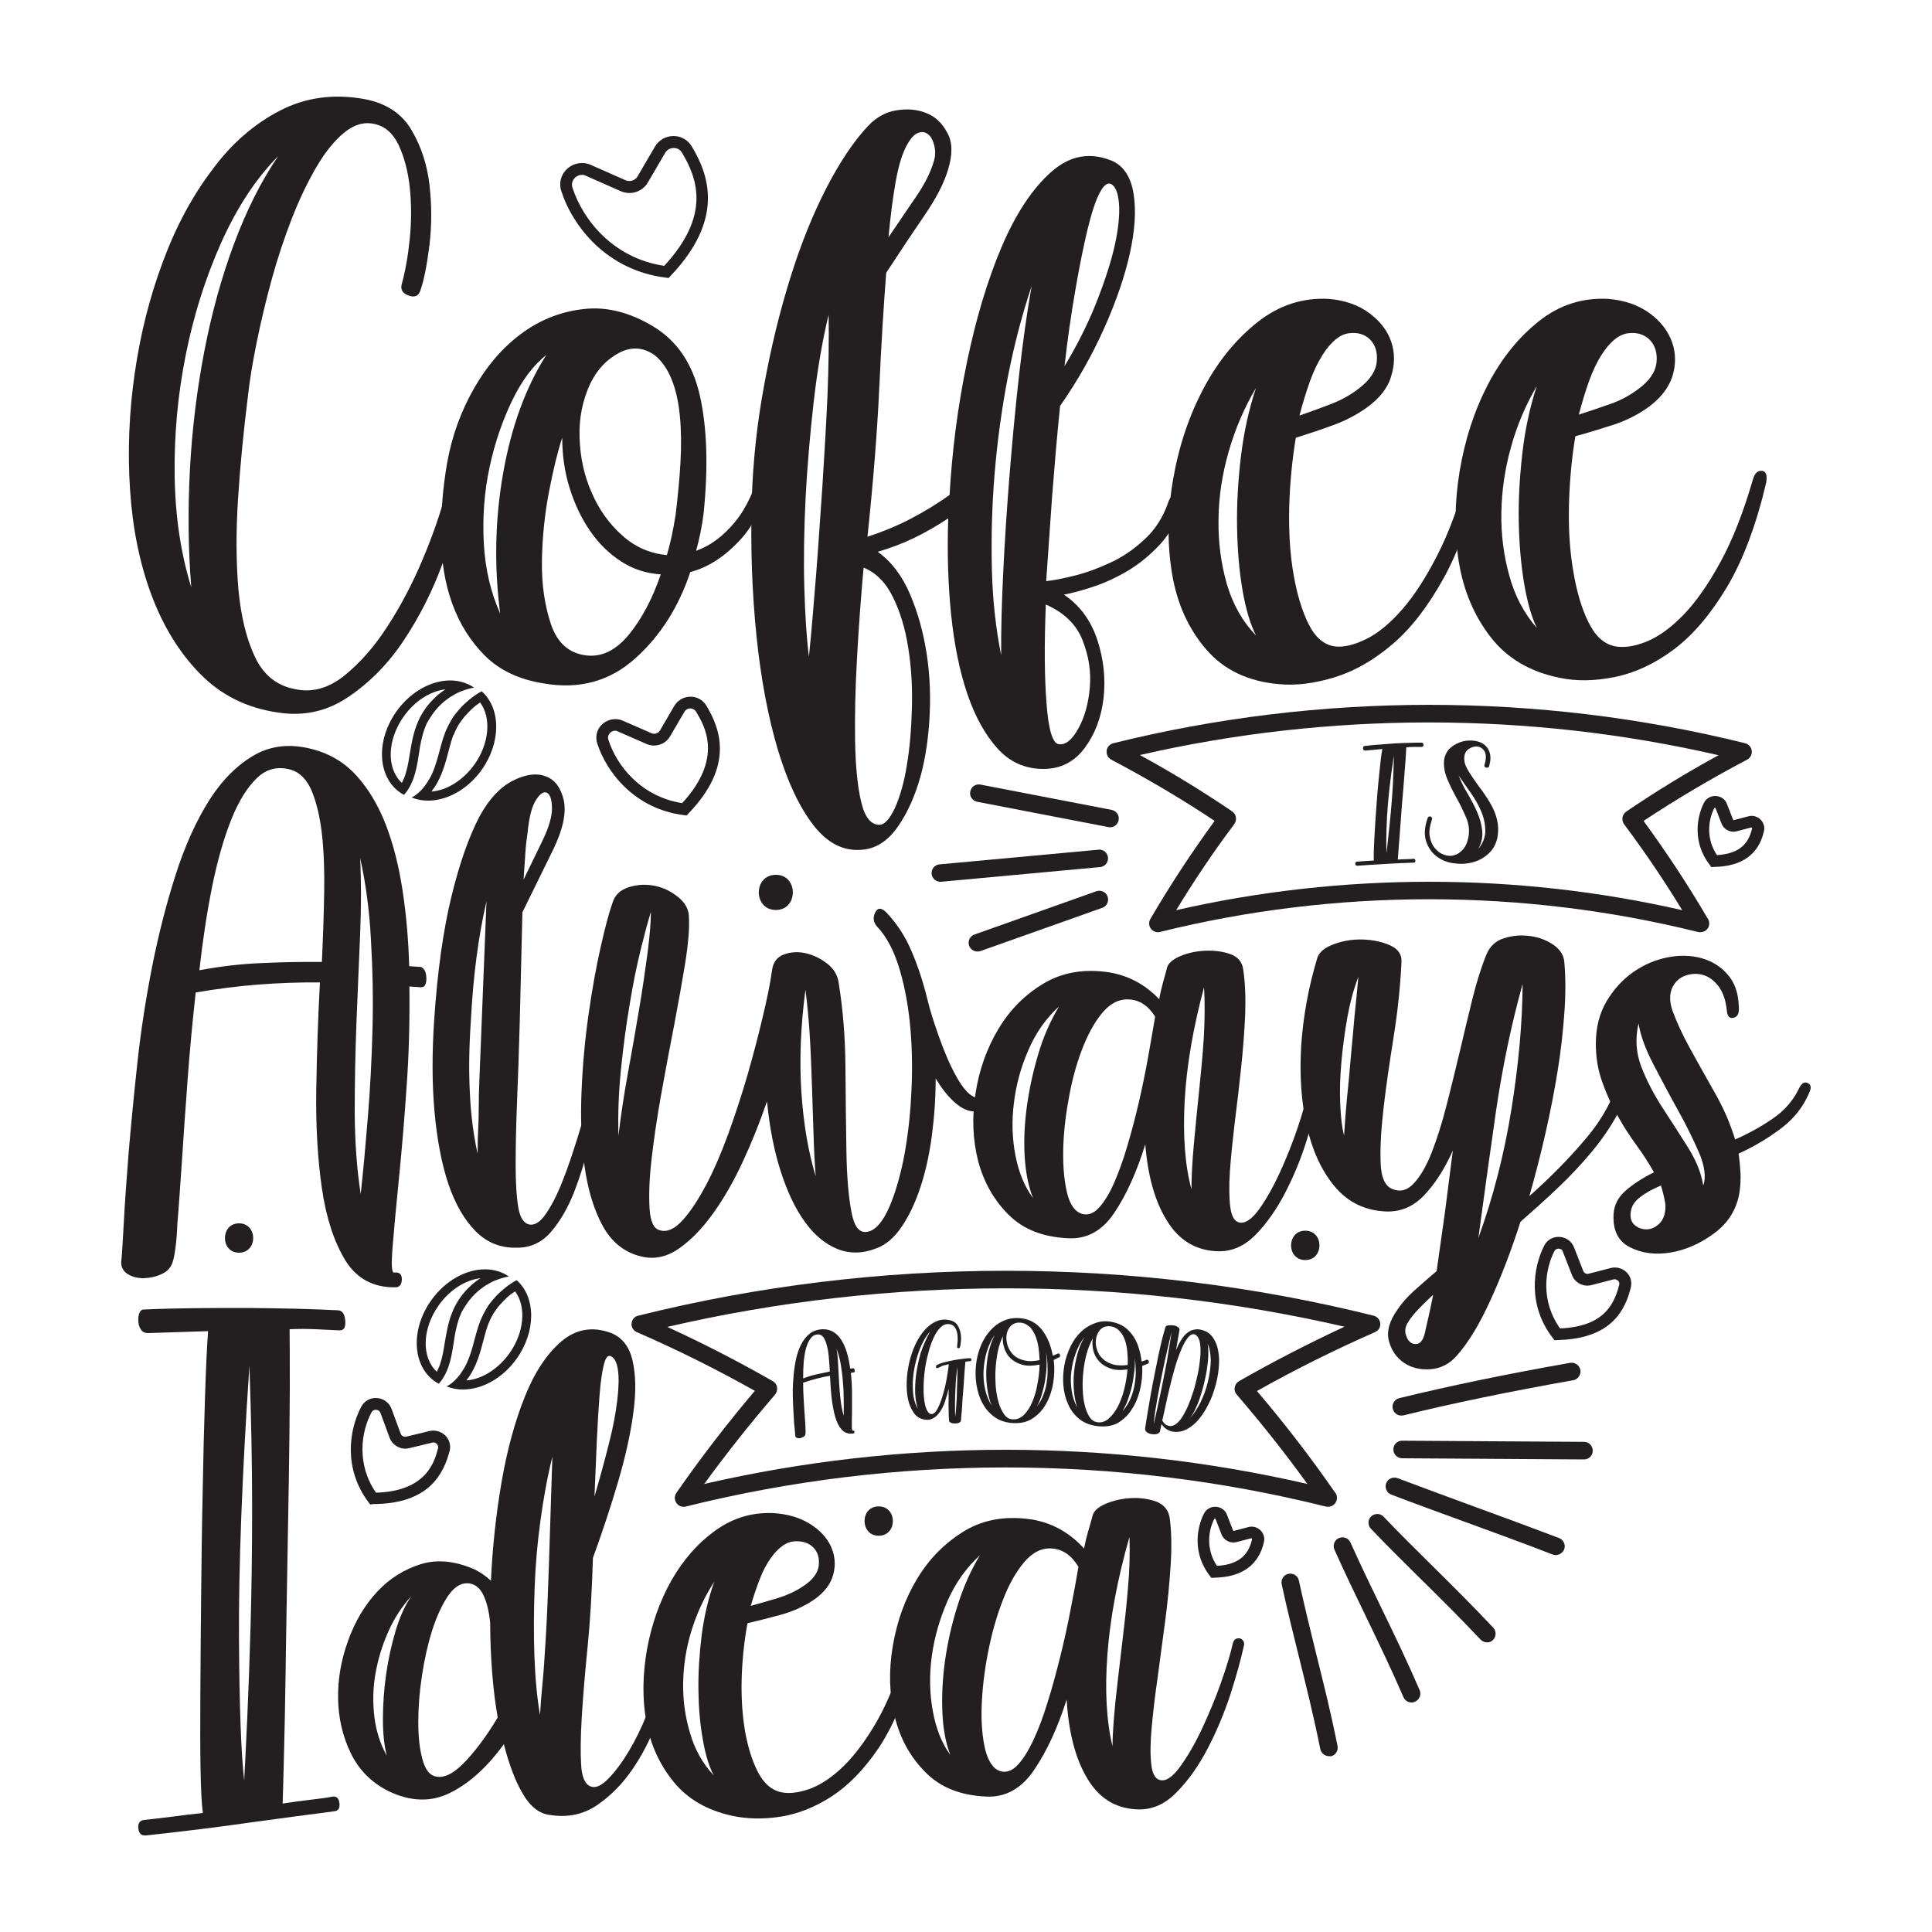
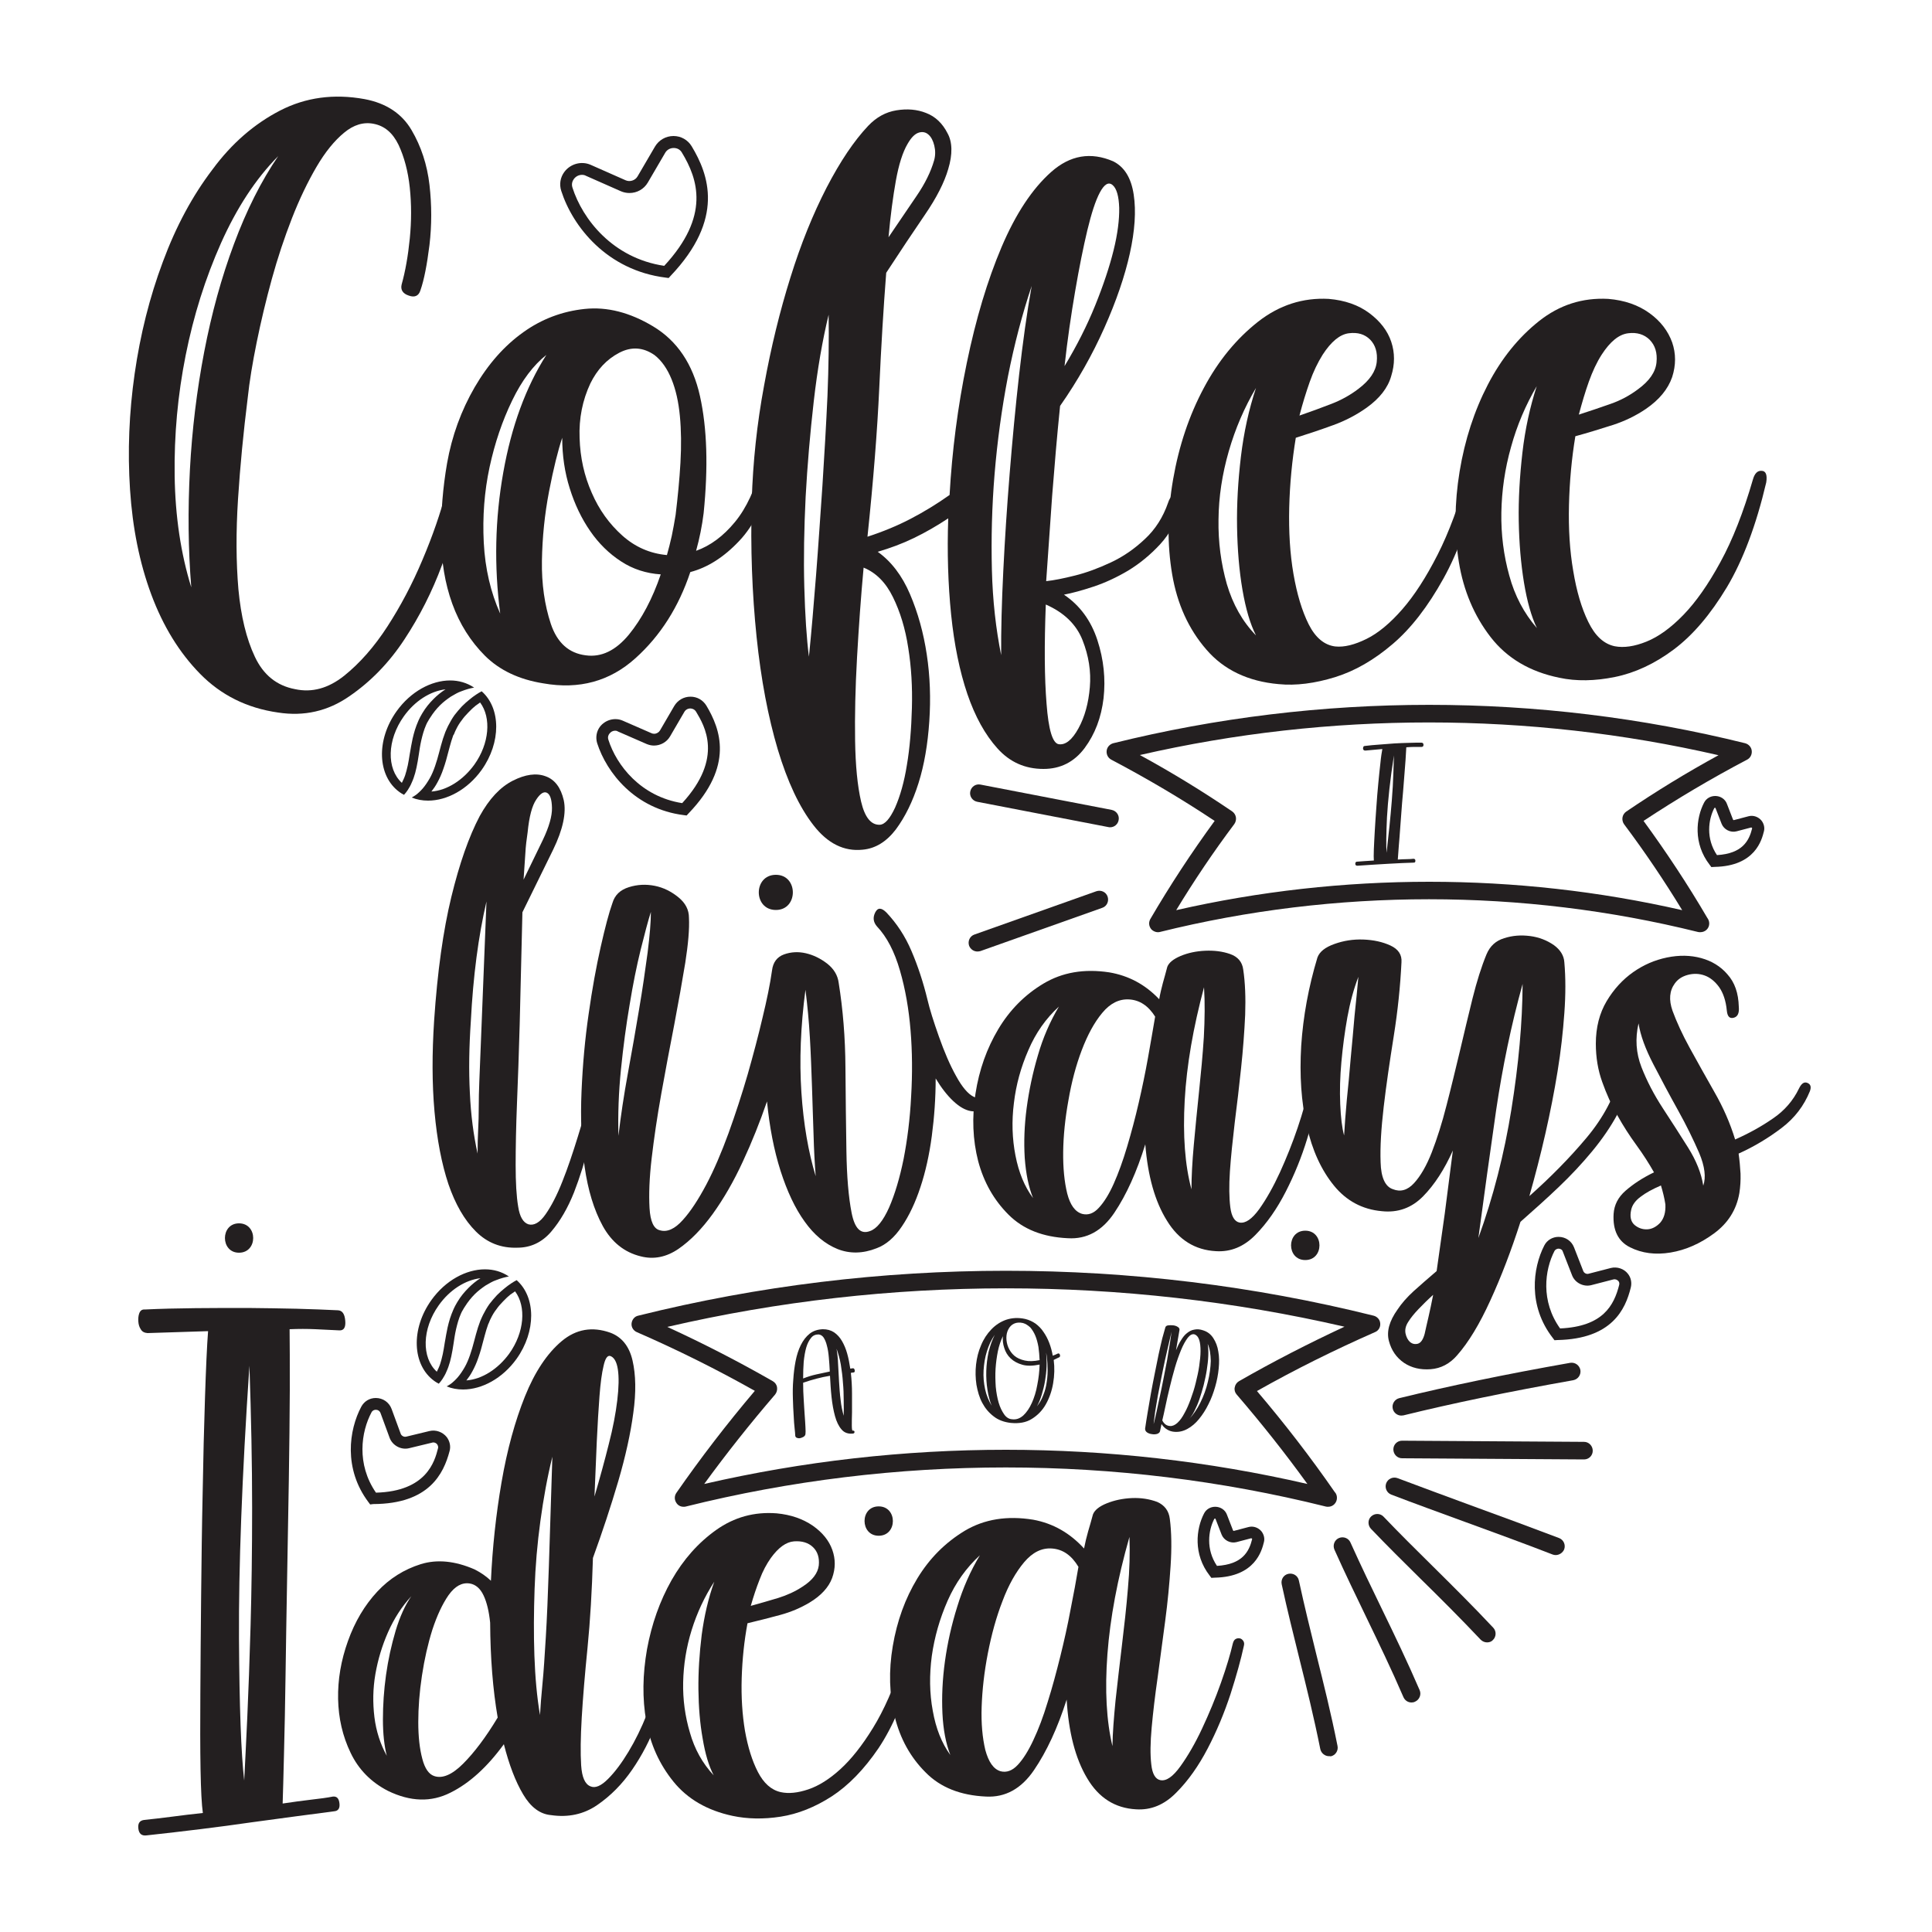
<svg xmlns="http://www.w3.org/2000/svg" version="1.1" id="Capa_1" x="0px" y="0px" viewBox="0 0 100 100" style="enable-background:new 0 0 100 100;" xml:space="preserve">
  <style type="text/css">
	.st0{fill:#272525;}
	.st1{clip-path:url(#SVGID_00000108287521584699177140000005691596811216949143_);}
	.st2{clip-path:url(#SVGID_00000005247854369983437660000007188894867784646789_);}
	.st3{clip-path:url(#SVGID_00000128460421111745257140000011951201870353380530_);}
	.st4{clip-path:url(#SVGID_00000063601540748537883760000010985867817337016198_);}
	.st5{clip-path:url(#SVGID_00000002371295776794076750000000800323629105941165_);}
	.st6{clip-path:url(#SVGID_00000023989610453517870620000001081838286820332464_);}
	.st7{clip-path:url(#SVGID_00000067938644787104010360000017294082884992542359_);}
	.st8{clip-path:url(#SVGID_00000005945979921168911270000008415983658927435176_);}
	.st9{clip-path:url(#SVGID_00000106110499556610300530000014348420496620182711_);}
	.st10{clip-path:url(#SVGID_00000111184032745167087980000010770546498444096906_);}
	.st11{clip-path:url(#SVGID_00000098914865676859198810000011608371100041958844_);}
	.st12{clip-path:url(#SVGID_00000035528265539954074430000009517871714783705509_);}
	.st13{clip-path:url(#SVGID_00000111873075060544300140000003432597474617327019_);}
	.st14{clip-path:url(#SVGID_00000102511660516642146360000006497820097944950936_);}
	.st15{clip-path:url(#SVGID_00000000220273249704640560000004564979178000430999_);}
	.st16{clip-path:url(#SVGID_00000035500446423101396490000008550546214086760608_);}
	.st17{clip-path:url(#SVGID_00000130608298204104658750000013510078623300088970_);}
	.st18{clip-path:url(#SVGID_00000141443589141847753450000016103230015280612997_);}
	.st19{clip-path:url(#SVGID_00000037664285744198856180000002766228098122732977_);}
	.st20{clip-path:url(#SVGID_00000082329238155528638270000002222666876767744445_);}
	.st21{clip-path:url(#SVGID_00000059267658854512951720000016505284255004448697_);}
	.st22{clip-path:url(#SVGID_00000061436191385722186410000013867169353399546286_);}
	.st23{clip-path:url(#SVGID_00000059284399021712764420000008446206214981664191_);}
	.st24{clip-path:url(#SVGID_00000103244426324009383200000006557622510900260748_);}
	.st25{clip-path:url(#SVGID_00000152240994721254967850000013870017000788140979_);}
	.st26{clip-path:url(#SVGID_00000127011810985908300610000016055843665615579020_);}
	.st27{clip-path:url(#SVGID_00000109734303304514038820000004372667214576705451_);}
	.st28{clip-path:url(#SVGID_00000155845905252058423870000018153735072769312141_);}
	.st29{clip-path:url(#SVGID_00000117660629997013946670000002504821213113160623_);}
	.st30{clip-path:url(#SVGID_00000077311091462609719140000017213166862105874565_);}
	.st31{clip-path:url(#SVGID_00000178896409478682585990000014267795571398224828_);}
	.st32{clip-path:url(#SVGID_00000121984596256226733530000002642675786841644685_);}
	.st33{clip-path:url(#SVGID_00000168113692677276868670000014019986555643446659_);}
	.st34{clip-path:url(#SVGID_00000122693371939204241950000005691008572868314006_);}
	.st35{clip-path:url(#SVGID_00000164475343639980794720000005041191857580313492_);}
	.st36{fill-rule:evenodd;clip-rule:evenodd;fill:#272525;}
	.st37{clip-path:url(#SVGID_00000146458071833511158510000010418512692639678085_);}
	.st38{clip-path:url(#SVGID_00000175290760190763753330000003204257279169967784_);}
	.st39{clip-path:url(#SVGID_00000008118307736478458100000009568950452914750857_);}
	.st40{clip-path:url(#SVGID_00000074440784919692962100000010527684242751072959_);}
	.st41{clip-path:url(#SVGID_00000168808098528155459200000001063182094202907314_);}
	.st42{clip-path:url(#SVGID_00000044173651698262497540000009464608562773564298_);}
	.st43{clip-path:url(#SVGID_00000099632653222193244900000002532959517881550993_);}
	.st44{clip-path:url(#SVGID_00000064328233957602934600000002629174522685687434_);}
	.st45{clip-path:url(#SVGID_00000096740027666564207030000001793510453408445337_);}
	.st46{clip-path:url(#SVGID_00000130607143108896115100000016943501726157803702_);}
	.st47{clip-path:url(#SVGID_00000078018721219527604810000018385985697005396669_);}
	.st48{clip-path:url(#SVGID_00000110435583574857748830000005892120379017505451_);}
	.st49{clip-path:url(#SVGID_00000029759332380202635670000016217921244514662333_);}
	.st50{clip-path:url(#SVGID_00000138556074158776955440000007504398764008359869_);}
	.st51{clip-path:url(#SVGID_00000178899939363567241210000001083550805612710307_);}
	.st52{clip-path:url(#SVGID_00000026154019476048370540000015189424708569373340_);}
	.st53{clip-path:url(#SVGID_00000095312079136822001350000001492915017740422829_);}
	.st54{clip-path:url(#SVGID_00000070089426072759901780000014572479922430979496_);}
	.st55{clip-path:url(#SVGID_00000061449225698043672480000009739288351663751842_);}
	.st56{clip-path:url(#SVGID_00000052106066429871458640000001932215344279254183_);}
	.st57{clip-path:url(#SVGID_00000119095067062659236590000017292051913368048559_);}
	.st58{clip-path:url(#SVGID_00000160897871779245127760000005484295263355536831_);}
	.st59{clip-path:url(#SVGID_00000152222206677246310710000016875983196830812312_);}
	.st60{clip-path:url(#SVGID_00000121977049510464588350000011556573235933907382_);}
	.st61{clip-path:url(#SVGID_00000057138162803736380480000005336963473712815801_);}
	.st62{clip-path:url(#SVGID_00000029765920241151630930000007691463156732046256_);}
	.st63{clip-path:url(#SVGID_00000174582048810157564320000000691157826650264745_);}
	.st64{clip-path:url(#SVGID_00000026153566594578643720000017578598610628186499_);}
	.st65{clip-path:url(#SVGID_00000117651986423253428350000013789197145237634472_);}
	.st66{clip-path:url(#SVGID_00000008828114128735797740000004004297608271670670_);}
	.st67{clip-path:url(#SVGID_00000165928681967628430620000012066994434972845741_);}
	.st68{clip-path:url(#SVGID_00000006698784357350909110000000787990459298524546_);}
	.st69{clip-path:url(#SVGID_00000148650593886409427200000013642511445741943742_);}
	.st70{clip-path:url(#SVGID_00000019678613047236650700000009320487706688069506_);}
	.st71{clip-path:url(#SVGID_00000052817392628100807640000013511989631106387129_);}
	.st72{clip-path:url(#SVGID_00000161609023547100785660000015629317879886655928_);}
	.st73{clip-path:url(#SVGID_00000079451926873403839850000013620683722927705275_);}
	.st74{clip-path:url(#SVGID_00000168819221844959636580000003424727492531830428_);}
	.st75{clip-path:url(#SVGID_00000034783188091803876150000000359603188638339473_);}
	.st76{clip-path:url(#SVGID_00000082361628078931923300000009063112276905050507_);}
	.st77{clip-path:url(#SVGID_00000015344370332534993060000000033554672618357162_);}
	.st78{clip-path:url(#SVGID_00000147185375843439696250000013357340198834677636_);}
	.st79{clip-path:url(#SVGID_00000048494678929772686010000006588251247695924108_);}
	.st80{clip-path:url(#SVGID_00000073702656895873910450000008378692067173600425_);}
	.st81{clip-path:url(#SVGID_00000038398638021683172560000018079836069833897864_);}
	.st82{clip-path:url(#SVGID_00000086664267993966917440000000100540716451405477_);}
	.st83{clip-path:url(#SVGID_00000046333803462792671950000004510444134241466806_);}
	.st84{clip-path:url(#SVGID_00000067942911961661092450000017791038811167689864_);}
	.st85{clip-path:url(#SVGID_00000027596256905691888520000016930295772718442633_);}
	.st86{clip-path:url(#SVGID_00000004511048534198161960000016054664950704675209_);}
	.st87{clip-path:url(#SVGID_00000129191793737508608730000008600152716322681991_);}
	.st88{clip-path:url(#SVGID_00000171001183369074176850000013789690298499714719_);}
	.st89{clip-path:url(#SVGID_00000026883509406355865520000010563560372019951290_);}
	.st90{clip-path:url(#SVGID_00000129903315431357103690000008592097368749953470_);}
	.st91{clip-path:url(#SVGID_00000155862939851513156760000011684578596269489065_);}
	.st92{clip-path:url(#SVGID_00000155141343858719055420000010385996190490333360_);}
	.st93{clip-path:url(#SVGID_00000029736431680831701200000005182478325194916232_);}
	.st94{clip-path:url(#SVGID_00000096756165633582217130000004981357356046722230_);}
	.st95{clip-path:url(#SVGID_00000146481394868479691820000001550929803958778027_);}
	.st96{clip-path:url(#SVGID_00000019636096989844548970000005910408570049320338_);}
	.st97{clip-path:url(#SVGID_00000041275548589484537610000006266188671441546928_);}
	.st98{clip-path:url(#SVGID_00000028326130447949697840000007569738162693590702_);}
	.st99{clip-path:url(#SVGID_00000031911017500681772650000017196620937703506085_);}
	.st100{clip-path:url(#SVGID_00000044877713425296638140000014994785847162671769_);}
	.st101{clip-path:url(#SVGID_00000157996255664765760130000007420920249111351217_);}
	.st102{clip-path:url(#SVGID_00000158711262951360428800000002030571052286499510_);}
	.st103{clip-path:url(#SVGID_00000171689001506039037550000006350159570603446401_);}
	.st104{clip-path:url(#SVGID_00000174561781497308367950000003821906995473736891_);}
	.st105{clip-path:url(#SVGID_00000155112795027205370930000011425783945109373579_);}
	.st106{clip-path:url(#SVGID_00000147919545574346627000000017230387877243058834_);}
	.st107{clip-path:url(#SVGID_00000049900509577602289960000013542615014219718809_);}
	.st108{clip-path:url(#SVGID_00000154427561387695513700000016742697547134590123_);}
	.st109{clip-path:url(#SVGID_00000078003761481262812090000017936549048965913993_);}
	.st110{clip-path:url(#SVGID_00000085218065444855917900000002328313823561974954_);}
	.st111{clip-path:url(#SVGID_00000176004021093396416830000012292168841494768573_);}
	.st112{clip-path:url(#SVGID_00000180330163742237229620000010382664113232714880_);}
	.st113{clip-path:url(#SVGID_00000119087738291112919090000014785569283771495862_);}
	.st114{clip-path:url(#SVGID_00000016781068229549472540000014892307122333557159_);}
	.st115{clip-path:url(#SVGID_00000154386618087805807650000005658749622460431023_);}
	.st116{clip-path:url(#SVGID_00000047777678509496289330000000943195900522734998_);}
	.st117{clip-path:url(#SVGID_00000085243724946405686450000013286375990377842878_);}
	.st118{clip-path:url(#SVGID_00000091717385314317361450000010389777661920599733_);}
	.st119{clip-path:url(#SVGID_00000003071393025125737210000004166757583486136731_);}
	.st120{clip-path:url(#SVGID_00000178178646693033038850000002633129103702016946_);}
	.st121{clip-path:url(#SVGID_00000042718631712044366100000003453995105009582761_);}
	.st122{clip-path:url(#SVGID_00000041256615025972905320000015534263113207429548_);}
	.st123{clip-path:url(#SVGID_00000130621729938918273300000001658436658397093770_);}
	.st124{clip-path:url(#SVGID_00000114035446776550972850000003813066859726394018_);}
	.st125{clip-path:url(#SVGID_00000139990530617942178530000013041767684321586059_);}
	.st126{clip-path:url(#SVGID_00000173851907991430163370000015422904345716149153_);}
	.st127{clip-path:url(#SVGID_00000133516314936284993980000018054268644999794332_);}
	.st128{clip-path:url(#SVGID_00000073692477191142681430000005058311518904155808_);}
	.st129{clip-path:url(#SVGID_00000024683596405215720460000006346621404239326361_);}
	.st130{clip-path:url(#SVGID_00000022520840864749457080000003119041691722896825_);}
	.st131{clip-path:url(#SVGID_00000003822227687625850460000014241700109460974259_);}
	.st132{fill:#272525;stroke:#000000;stroke-width:1.798;stroke-miterlimit:10;}
	.st133{fill:#272525;stroke:#000000;stroke-width:7.194;}
	.st134{clip-path:url(#SVGID_00000114033317094828298240000003919912297616555904_);}
	.st135{clip-path:url(#SVGID_00000164513908552263697220000007559967958356876985_);}
	.st136{clip-path:url(#SVGID_00000015317503910652346650000001524856099451936953_);}
	.st137{clip-path:url(#SVGID_00000012449923815929309470000004907063166043987337_);}
	.st138{clip-path:url(#SVGID_00000034808398196639154960000014228868244422259372_);}
	.st139{clip-path:url(#SVGID_00000163072799149861105920000018431609151875281333_);}
	.st140{clip-path:url(#SVGID_00000039840843476736460910000014620745206238802087_);}
	.st141{clip-path:url(#SVGID_00000032609081613939712770000012215036194301746365_);}
	.st142{clip-path:url(#SVGID_00000164514868829976947590000011894225567400266153_);}
	.st143{clip-path:url(#SVGID_00000153670164703679863600000003513760740451133083_);}
	.st144{clip-path:url(#SVGID_00000132074047510766039220000016898936889275633074_);}
	.st145{clip-path:url(#SVGID_00000009582812584580400130000015655979536461423789_);}
	.st146{clip-path:url(#SVGID_00000121276333189450255540000011676924945290034877_);}
	.st147{clip-path:url(#SVGID_00000124870597793874773360000000029622719554364849_);}
	.st148{clip-path:url(#SVGID_00000056413420544927433310000018033731380944209280_);}
	.st149{clip-path:url(#SVGID_00000136386150334856271900000005463357043721920416_);}
	.st150{clip-path:url(#SVGID_00000183956723504779654190000008066227215798507700_);}
	.st151{clip-path:url(#SVGID_00000176045243485899548570000006563885790339141799_);}
	.st152{clip-path:url(#SVGID_00000129183938530680742920000005801121130536742577_);}
	.st153{clip-path:url(#SVGID_00000069372699944468905700000017477098908449648519_);}
	.st154{clip-path:url(#SVGID_00000021086097717849768910000014125465774306104740_);}
	.st155{clip-path:url(#SVGID_00000174585186651826114830000009466786659564738447_);}
	.st156{clip-path:url(#SVGID_00000058584650313115931350000016716240648260930960_);}
	.st157{clip-path:url(#SVGID_00000075862490316722831250000003955750032674892960_);}
	.st158{clip-path:url(#SVGID_00000166655452549043480960000010577050341058779288_);}
	.st159{clip-path:url(#SVGID_00000158709555209248234440000011754838875539866768_);}
	.st160{clip-path:url(#SVGID_00000139978541450498765540000010221597302918152079_);}
	.st161{clip-path:url(#SVGID_00000154396382536714663440000004995085680036029829_);}
	.st162{clip-path:url(#SVGID_00000164498550384631937130000010430904762294894769_);}
	.st163{clip-path:url(#SVGID_00000116224574925645030060000004243901477675309444_);}
	.st164{clip-path:url(#SVGID_00000127742908498784138440000001912968088305528726_);}
	.st165{clip-path:url(#SVGID_00000059292275268380588840000016775220386405458345_);}
	.st166{clip-path:url(#SVGID_00000122711600806123654090000001232916925466211733_);}
	.st167{clip-path:url(#SVGID_00000124853499986842073690000015906329313006029736_);}
	.st168{clip-path:url(#SVGID_00000150064815118356037280000006591655803863745179_);}
	.st169{clip-path:url(#SVGID_00000104688852794358175920000010892084276977135749_);}
	.st170{clip-path:url(#SVGID_00000183970319971698994850000002636509259813699975_);}
	.st171{clip-path:url(#SVGID_00000151518898086186116440000007219169319929504897_);}
	.st172{clip-path:url(#SVGID_00000036245322995876668420000015747287185167010945_);}
	.st173{clip-path:url(#SVGID_00000128481144843411025770000014847688493110942113_);}
	.st174{clip-path:url(#SVGID_00000023268084422285015230000017783494293524275891_);}
	.st175{clip-path:url(#SVGID_00000001634073442904257650000016770372887063192741_);}
	.st176{clip-path:url(#SVGID_00000132782343158136318750000004203609031758141832_);}
	.st177{clip-path:url(#SVGID_00000111169389087744300930000012351330417397466521_);}
	.st178{clip-path:url(#SVGID_00000127751052385034405650000014853076450709223040_);}
	.st179{clip-path:url(#SVGID_00000022551080563410902440000002556829186250273981_);}
	.st180{clip-path:url(#SVGID_00000071523536849096305050000009386830692844060813_);}
	.st181{clip-path:url(#SVGID_00000043428989137979482520000012438688191493827729_);}
	.st182{clip-path:url(#SVGID_00000105411642473708345290000004424146518502586046_);}
	.st183{clip-path:url(#SVGID_00000175293176840931809480000000280670896092293557_);}
	.st184{clip-path:url(#SVGID_00000124125178618849740230000011344851065725953159_);}
	.st185{clip-path:url(#SVGID_00000044179980698142371380000002502133289867866003_);}
	.st186{clip-path:url(#SVGID_00000171709120211961419320000017642695465257039804_);}
	.st187{clip-path:url(#SVGID_00000018921778288168206290000006504498247552154010_);}
	.st188{clip-path:url(#SVGID_00000025425092148444517530000005402683485314934463_);}
	.st189{clip-path:url(#SVGID_00000036229292953403694830000003259348989939354548_);}
	.st190{clip-path:url(#SVGID_00000103260414985892385730000013720934634408221850_);}
	.st191{clip-path:url(#SVGID_00000026866958544108104960000016587525951230349500_);}
	.st192{clip-path:url(#SVGID_00000028292389153812623900000017404471464895107226_);}
	.st193{clip-path:url(#SVGID_00000169534956053807264310000008480729319134073777_);}
	.st194{clip-path:url(#SVGID_00000001646962234888028340000000105496774848018071_);}
	.st195{clip-path:url(#SVGID_00000021098348346830687180000005651383489738758274_);}
	.st196{clip-path:url(#SVGID_00000022557533185163364850000013742703820499289995_);}
	.st197{clip-path:url(#SVGID_00000001665502745679248020000017494414692480105870_);}
	.st198{clip-path:url(#SVGID_00000139997903750680522410000007560532949086237840_);}
	.st199{clip-path:url(#SVGID_00000058572889868452660110000014505536933098533038_);}
	.st200{clip-path:url(#SVGID_00000145779170702991778270000018316740578723907751_);}
	.st201{clip-path:url(#SVGID_00000151515656362718911630000001843980612216922524_);}
	.st202{clip-path:url(#SVGID_00000092418001399824871370000001118471969694870164_);}
	.st203{clip-path:url(#SVGID_00000108305086840730042030000002245044822549867695_);}
	.st204{clip-path:url(#SVGID_00000024681605593385149230000012537017965264385980_);}
	.st205{clip-path:url(#SVGID_00000161628073463670142060000013560700603831248271_);}
	.st206{clip-path:url(#SVGID_00000149351959880398491810000002720177089218746030_);}
	.st207{clip-path:url(#SVGID_00000065063451035745715700000016294395455903503548_);}
	.st208{clip-path:url(#SVGID_00000058571829852541943020000009253787436829888651_);}
	.st209{fill:#231F20;}
	.st210{fill:#FFFFFF;}
	.st211{fill-rule:evenodd;clip-rule:evenodd;fill:#231F20;}
	.st212{fill:#EED8C1;}
	.st213{fill:#FEFAE9;}
	.st214{fill:#E2AD32;}
	.st215{fill:#8DC2A7;}
	.st216{filter:url(#Adobe_OpacityMaskFilter);}
	.st217{mask:url(#SVGID_00000101076190785337974280000017833166404021412487_);}
	.st218{filter:url(#Adobe_OpacityMaskFilter_00000048469992762902489260000005019010418062283911_);}
	.st219{mask:url(#SVGID_00000133491170946150812150000012809594334199929260_);fill:#8DC2A7;}
	.st220{fill:#E5D4BB;}
	.st221{fill-rule:evenodd;clip-rule:evenodd;fill:#E5D4BB;}
	.st222{fill:#F0C964;}
	.st223{fill-rule:evenodd;clip-rule:evenodd;fill:#F0C964;}
	.st224{filter:url(#Adobe_OpacityMaskFilter_00000092438555412257584270000014418594161217292721_);}
	.st225{mask:url(#SVGID_00000133516935982400466710000010832998746091936907_);fill-rule:evenodd;clip-rule:evenodd;fill:#F0C964;}
	.st226{fill:#E1C6B3;}
	.st227{filter:url(#Adobe_OpacityMaskFilter_00000173132760253724693460000009281286030417253812_);}
	.st228{mask:url(#SVGID_00000183950531203409834210000008942857946755133614_);}
	.st229{filter:url(#Adobe_OpacityMaskFilter_00000139273300892900731560000015150655858783255442_);}
	.st230{mask:url(#SVGID_00000137848354128585948180000006326916527167107234_);}
</style>
  <g>
    <g>
      <g>
        <g>
          <g>
            <path class="st209" d="M21.76,15.03c-0.09,0.29-0.3,0.38-0.6,0.27c-0.31-0.1-0.44-0.3-0.37-0.58c0.19-0.68,0.33-1.47,0.42-2.37       c0.09-0.91,0.09-1.78,0-2.64c-0.09-0.85-0.29-1.59-0.58-2.21c-0.3-0.62-0.72-0.98-1.28-1.09c-0.53-0.11-1.05,0.05-1.54,0.46       c-0.5,0.41-0.98,1-1.43,1.77c-0.45,0.77-0.88,1.66-1.27,2.66c-0.39,1-0.74,2.05-1.04,3.14c-0.3,1.09-0.56,2.18-0.78,3.26       c-0.22,1.08-0.38,2.05-0.47,2.91c-0.22,1.76-0.39,3.5-0.5,5.22c-0.11,1.72-0.1,3.28,0.02,4.67c0.13,1.39,0.41,2.56,0.85,3.49       c0.44,0.94,1.13,1.5,2.08,1.68c0.88,0.19,1.72-0.04,2.54-0.69c0.81-0.65,1.56-1.5,2.24-2.55c0.68-1.05,1.29-2.2,1.82-3.46       c0.53-1.25,0.93-2.42,1.21-3.48c0.09-0.36,0.28-0.53,0.56-0.52c0.28,0.01,0.37,0.25,0.28,0.71c-0.19,1-0.53,2.18-1.04,3.56       c-0.51,1.38-1.16,2.66-1.95,3.86c-0.79,1.2-1.74,2.18-2.85,2.94c-1.11,0.77-2.34,1.05-3.69,0.84c-1.61-0.23-2.95-0.9-4.03-2       c-1.08-1.1-1.92-2.47-2.53-4.11c-0.61-1.64-0.97-3.45-1.1-5.43c-0.13-1.98-0.05-3.98,0.24-6c0.29-2.02,0.77-3.95,1.46-5.79       c0.68-1.84,1.54-3.43,2.57-4.78C12,7.41,13.18,6.4,14.5,5.72c1.32-0.68,2.78-0.88,4.37-0.59c1.12,0.21,1.93,0.75,2.43,1.6       c0.5,0.85,0.81,1.8,0.93,2.84c0.12,1.05,0.12,2.08,0,3.11C22.1,13.71,21.95,14.49,21.76,15.03z M14.4,8.08       c-1.17,1.18-2.15,2.69-2.96,4.5c-0.81,1.82-1.42,3.75-1.83,5.81c-0.41,2.05-0.6,4.13-0.57,6.24c0.03,2.1,0.32,4.03,0.86,5.77       c-0.16-1.97-0.18-4-0.07-6.09c0.11-2.08,0.36-4.12,0.74-6.1c0.38-1.98,0.89-3.84,1.54-5.58C12.76,10.88,13.52,9.37,14.4,8.08z" />
          </g>
        </g>
      </g>
      <g>
        <g>
          <g>
            <path class="st209" d="M23.14,23.98c0.25-1.42,0.73-2.73,1.43-3.94c0.7-1.2,1.53-2.14,2.51-2.84c0.96-0.69,2.03-1.09,3.19-1.21       c1.15-0.12,2.33,0.18,3.53,0.9c1.25,0.75,2.06,1.95,2.43,3.61c0.37,1.67,0.43,3.68,0.19,6.06c-0.08,0.65-0.21,1.3-0.39,1.95       c0.73-0.26,1.4-0.75,2.01-1.49c0.6-0.73,1.06-1.72,1.36-2.95c0.08-0.34,0.23-0.49,0.46-0.48c0.22,0.01,0.29,0.23,0.21,0.63       c-0.41,1.68-1.01,2.94-1.81,3.78c-0.8,0.85-1.65,1.38-2.53,1.61c-0.6,1.8-1.54,3.29-2.84,4.46c-1.32,1.19-2.91,1.63-4.77,1.3       c-1.26-0.2-2.26-0.68-3.01-1.42c-0.75-0.75-1.32-1.65-1.7-2.7c-0.38-1.05-0.57-2.21-0.58-3.47       C22.82,26.52,22.92,25.25,23.14,23.98z M28.28,18.37c-0.67,0.53-1.27,1.32-1.77,2.36c-0.51,1.05-0.9,2.2-1.17,3.45       c-0.27,1.26-0.37,2.57-0.3,3.91c0.07,1.35,0.36,2.58,0.85,3.67c-0.32-2.46-0.27-4.9,0.16-7.31       C26.47,22.08,27.21,20.05,28.28,18.37z M34.2,29.73c-0.75-0.05-1.44-0.27-2.05-0.67c-0.62-0.4-1.16-0.93-1.6-1.57       c-0.45-0.65-0.8-1.38-1.06-2.21c-0.26-0.82-0.39-1.7-0.39-2.62c-0.22,0.66-0.45,1.58-0.68,2.77c-0.23,1.19-0.35,2.39-0.37,3.59       c-0.02,1.21,0.14,2.3,0.46,3.27c0.33,0.98,0.93,1.52,1.81,1.63c0.81,0.11,1.55-0.25,2.23-1.07       C33.22,32.03,33.77,30.99,34.2,29.73z M30.56,19.84c-0.41,0.87-0.6,1.82-0.56,2.83c0.03,1.02,0.24,1.96,0.63,2.84       c0.38,0.88,0.91,1.61,1.58,2.21c0.66,0.59,1.43,0.93,2.31,1.01c0.09-0.31,0.17-0.64,0.25-0.99c0.07-0.35,0.14-0.71,0.2-1.09       c0.11-0.92,0.2-1.82,0.25-2.7c0.05-0.88,0.04-1.69-0.03-2.42c-0.07-0.73-0.21-1.36-0.43-1.9c-0.22-0.54-0.51-0.96-0.88-1.25       c-0.59-0.41-1.2-0.45-1.83-0.12C31.4,18.6,30.91,19.13,30.56,19.84z" />
          </g>
        </g>
      </g>
      <g>
        <g>
          <g>
            <path class="st209" d="M49.08,8.75c-0.2,0.69-0.6,1.48-1.21,2.37C47.27,12,46.6,13,45.87,14.12c-0.14,1.79-0.26,3.78-0.36,5.97       c-0.1,2.18-0.3,4.74-0.61,7.69c0.8-0.26,1.55-0.57,2.24-0.93c0.69-0.36,1.36-0.77,2.01-1.23c0.13-2.29,0.42-4.56,0.89-6.83       c0.47-2.28,1.07-4.28,1.8-6c0.73-1.72,1.59-3.02,2.57-3.89c0.98-0.87,2.05-1.05,3.21-0.55c0.58,0.29,0.93,0.86,1.06,1.72       c0.13,0.86,0.06,1.87-0.2,3.05c-0.26,1.17-0.7,2.46-1.32,3.85c-0.62,1.39-1.38,2.74-2.29,4.04c-0.16,1.56-0.29,3.11-0.41,4.64       c-0.11,1.53-0.21,3-0.31,4.43c0.39-0.04,0.89-0.14,1.49-0.29c0.6-0.15,1.22-0.38,1.86-0.68c0.64-0.3,1.22-0.7,1.76-1.21       c0.54-0.5,0.94-1.13,1.2-1.88c0.1-0.31,0.26-0.46,0.48-0.44c0.22,0.01,0.28,0.21,0.18,0.58c-0.2,0.79-0.56,1.45-1.07,2.01       c-0.51,0.55-1.06,1-1.65,1.36c-0.59,0.35-1.19,0.63-1.79,0.83c-0.6,0.2-1.12,0.34-1.54,0.42c0.82,0.55,1.4,1.34,1.73,2.35       c0.33,1.01,0.43,2.01,0.32,3.01c-0.12,1-0.44,1.85-0.98,2.58c-0.54,0.72-1.25,1.08-2.13,1.08c-0.95,0-1.74-0.35-2.38-1.06       c-0.64-0.71-1.16-1.65-1.56-2.82c-0.4-1.18-0.68-2.55-0.84-4.11c-0.16-1.57-0.21-3.24-0.15-4.98       c-0.59,0.39-1.18,0.73-1.78,1.02c-0.6,0.29-1.22,0.52-1.87,0.71c0.7,0.5,1.26,1.23,1.67,2.19c0.41,0.96,0.7,2,0.87,3.13       c0.17,1.12,0.21,2.28,0.13,3.46c-0.08,1.18-0.26,2.25-0.56,3.2c-0.3,0.95-0.69,1.74-1.17,2.39c-0.49,0.64-1.06,0.99-1.72,1.05       c-0.96,0.1-1.81-0.32-2.54-1.26c-0.74-0.95-1.35-2.26-1.85-3.92c-0.5-1.68-0.87-3.62-1.1-5.84c-0.23-2.23-0.32-4.58-0.25-7.05       c0.06-1.99,0.27-3.98,0.64-5.96c0.36-1.99,0.82-3.86,1.36-5.58c0.54-1.74,1.17-3.29,1.87-4.65c0.71-1.37,1.43-2.44,2.16-3.21       c0.42-0.44,0.9-0.71,1.46-0.8c0.55-0.09,1.07-0.05,1.54,0.14c0.47,0.18,0.84,0.53,1.1,1.04C49.3,7.35,49.31,7.99,49.08,8.75z        M42.89,16.29c-0.32,1.32-0.58,2.82-0.77,4.48c-0.19,1.66-0.33,3.3-0.42,4.94c-0.08,1.63-0.11,3.18-0.07,4.66       c0.04,1.47,0.12,2.68,0.24,3.62c0.13-1.29,0.25-2.7,0.37-4.23c0.12-1.53,0.22-3.08,0.33-4.64c0.1-1.57,0.19-3.11,0.26-4.63       C42.89,18.98,42.91,17.58,42.89,16.29z M45.53,42.69c0.27-0.01,0.53-0.31,0.8-0.89c0.26-0.59,0.47-1.32,0.61-2.2       c0.15-0.88,0.23-1.87,0.26-2.95c0.03-1.09-0.03-2.13-0.19-3.12c-0.15-0.99-0.42-1.87-0.79-2.62c-0.37-0.76-0.88-1.27-1.52-1.53       c-0.14,1.51-0.25,3.06-0.34,4.65c-0.09,1.59-0.12,3.02-0.1,4.31c0.02,1.28,0.12,2.33,0.31,3.15       C44.76,42.3,45.08,42.7,45.53,42.69z M46.98,7.44c-0.26,0.44-0.46,1.08-0.61,1.91c-0.15,0.84-0.28,1.81-0.38,2.93       c0.54-0.8,1.03-1.51,1.46-2.15c0.43-0.63,0.73-1.24,0.9-1.83c0.07-0.25,0.07-0.51,0.01-0.76c-0.06-0.25-0.16-0.45-0.3-0.57       c-0.14-0.13-0.31-0.16-0.49-0.11C47.36,6.92,47.17,7.11,46.98,7.44z M53.4,14.8c-0.49,1.46-0.9,3.02-1.23,4.69       c-0.32,1.66-0.55,3.35-0.69,5.04c-0.14,1.69-0.18,3.34-0.14,4.96c0.04,1.61,0.21,3.08,0.48,4.42       c-0.01-1.28,0.03-2.73,0.11-4.36c0.08-1.64,0.19-3.32,0.33-5.04c0.14-1.73,0.3-3.44,0.49-5.12       C52.94,17.72,53.15,16.19,53.4,14.8z M54.8,38.52c0.35,0.05,0.69-0.22,1.02-0.82c0.33-0.6,0.52-1.31,0.59-2.13       c0.07-0.82-0.06-1.63-0.38-2.44c-0.32-0.81-0.96-1.43-1.9-1.84c-0.08,2.09-0.07,3.8,0.04,5.14       C54.27,37.77,54.48,38.47,54.8,38.52z M57.59,9.58c-0.21-0.18-0.43-0.05-0.66,0.38c-0.23,0.43-0.44,1.09-0.65,1.96       c-0.21,0.88-0.42,1.92-0.63,3.15c-0.21,1.22-0.4,2.52-0.55,3.88c0.64-1.06,1.17-2.11,1.59-3.15c0.42-1.04,0.74-2,0.95-2.85       c0.21-0.85,0.3-1.59,0.29-2.19C57.91,10.16,57.8,9.76,57.59,9.58z" />
          </g>
        </g>
      </g>
      <g>
        <g>
          <g>
            <path class="st209" d="M70.74,21.1c-0.52,0.37-1.09,0.67-1.72,0.9c-0.63,0.23-1.28,0.45-1.95,0.66       c-0.19,1.16-0.31,2.37-0.34,3.61c-0.03,1.25,0.04,2.4,0.22,3.44c0.18,1.04,0.44,1.91,0.79,2.61c0.35,0.69,0.81,1.07,1.37,1.14       c0.47,0.05,1.01-0.09,1.62-0.39c0.61-0.3,1.23-0.82,1.85-1.53c0.62-0.71,1.23-1.65,1.83-2.83c0.59-1.16,1.11-2.57,1.57-4.22       c0.08-0.31,0.23-0.46,0.42-0.46c0.2,0,0.27,0.19,0.21,0.56c-0.48,2.15-1.11,3.94-1.9,5.36c-0.8,1.44-1.67,2.57-2.62,3.38       c-0.97,0.83-1.96,1.4-2.99,1.72c-1.04,0.32-2.02,0.45-2.92,0.36c-1.58-0.14-2.84-0.74-3.74-1.79c-0.92-1.06-1.51-2.36-1.77-3.9       c-0.26-1.54-0.25-3.18,0.05-4.91c0.3-1.73,0.83-3.31,1.59-4.73c0.75-1.41,1.69-2.55,2.81-3.43c1.1-0.86,2.32-1.25,3.65-1.18       c0.84,0.07,1.55,0.32,2.11,0.74c0.56,0.42,0.94,0.91,1.13,1.48c0.19,0.57,0.19,1.16,0,1.77C71.84,20.07,71.41,20.62,70.74,21.1       z M65.01,32.89c-0.3-0.59-0.53-1.37-0.7-2.36c-0.17-0.99-0.26-2.08-0.28-3.25c-0.02-1.17,0.05-2.39,0.2-3.65       c0.15-1.25,0.41-2.44,0.78-3.55c-0.6,1.01-1.07,2.1-1.41,3.28c-0.34,1.18-0.52,2.36-0.53,3.53c-0.02,1.17,0.13,2.28,0.43,3.34       C63.81,31.28,64.31,32.17,65.01,32.89z M68.46,18.36c-0.25,0.4-0.48,0.87-0.67,1.41c-0.19,0.54-0.37,1.12-0.53,1.74       c0.58-0.2,1.12-0.4,1.64-0.6c0.52-0.2,0.99-0.46,1.42-0.79c0.58-0.44,0.89-0.9,0.94-1.39c0.05-0.49-0.07-0.87-0.34-1.15       c-0.28-0.28-0.64-0.39-1.11-0.33C69.35,17.31,68.9,17.68,68.46,18.36z" />
          </g>
        </g>
      </g>
      <g>
        <g>
          <g>
            <path class="st209" d="M85.2,21.16c-0.53,0.36-1.11,0.64-1.73,0.84c-0.63,0.2-1.27,0.4-1.93,0.58       c-0.19,1.14-0.3,2.33-0.33,3.56c-0.03,1.23,0.04,2.37,0.22,3.41c0.17,1.04,0.43,1.93,0.78,2.64c0.35,0.72,0.8,1.14,1.37,1.26       c0.47,0.09,1.02,0.01,1.64-0.24c0.62-0.25,1.26-0.71,1.91-1.38c0.65-0.67,1.29-1.58,1.92-2.74c0.63-1.15,1.19-2.58,1.68-4.27       c0.09-0.32,0.24-0.47,0.46-0.45c0.21,0.01,0.29,0.21,0.23,0.6c-0.52,2.21-1.2,4.02-2.04,5.43c-0.85,1.41-1.76,2.48-2.75,3.22       c-0.99,0.74-2.01,1.21-3.04,1.42c-1.03,0.21-2,0.23-2.88,0.04c-1.52-0.31-2.71-1.01-3.56-2.11c-0.85-1.1-1.4-2.4-1.64-3.88       c-0.24-1.49-0.23-3.05,0.04-4.69c0.27-1.64,0.76-3.14,1.46-4.49c0.7-1.35,1.59-2.45,2.65-3.29c1.06-0.84,2.25-1.22,3.58-1.15       c0.85,0.07,1.56,0.32,2.14,0.74c0.58,0.42,0.96,0.93,1.17,1.51c0.2,0.58,0.2,1.18,0,1.8C86.33,20.15,85.88,20.69,85.2,21.16z        M79.55,32.51c-0.29-0.6-0.51-1.39-0.67-2.36c-0.16-0.98-0.25-2.04-0.27-3.18c-0.02-1.14,0.05-2.32,0.19-3.54       c0.14-1.22,0.39-2.36,0.74-3.44c-0.57,0.97-1.02,2.02-1.33,3.15c-0.32,1.13-0.48,2.26-0.5,3.39c-0.02,1.13,0.12,2.22,0.41,3.26       C78.4,30.83,78.88,31.74,79.55,32.51z M82.9,18.36c-0.25,0.39-0.47,0.86-0.66,1.39c-0.19,0.53-0.36,1.11-0.52,1.71       c0.57-0.18,1.11-0.37,1.63-0.55c0.52-0.18,0.99-0.43,1.43-0.76c0.59-0.43,0.91-0.89,0.96-1.39c0.05-0.5-0.07-0.88-0.35-1.17       c-0.28-0.28-0.66-0.4-1.12-0.34C83.79,17.31,83.34,17.68,82.9,18.36z" />
          </g>
        </g>
      </g>
      <g>
        <g>
          <g>
-             <path class="st209" d="M8.95,65.28c-0.08,0.3-0.27,0.52-0.57,0.66c-0.3,0.14-0.62,0.21-0.95,0.22c-0.33,0-0.62-0.08-0.86-0.24       c-0.24-0.17-0.34-0.42-0.28-0.76c0.03-0.27,0.06-0.91,0.12-1.91c0.05-1,0.14-2.2,0.25-3.61c0.12-1.41,0.27-2.95,0.45-4.62       c0.18-1.67,0.44-3.34,0.77-5.02c0.33-1.66,0.74-3.25,1.22-4.75c0.48-1.49,1.06-2.77,1.73-3.83c0.67-1.05,1.45-1.83,2.34-2.34       c0.88-0.5,1.89-0.6,3.01-0.3c0.92,0.24,1.69,0.71,2.31,1.41c0.62,0.7,1.12,1.55,1.5,2.55c0.38,1,0.66,2.12,0.85,3.37       c0.19,1.25,0.3,2.55,0.34,3.9l0.61,0.04c0.18,0.08,0.27,0.27,0.28,0.59c0,0.32-0.09,0.47-0.3,0.46l-0.58-0.04       c0.02,1.76-0.02,3.51-0.15,5.27c-0.12,1.77-0.26,3.36-0.4,4.76c-0.14,1.41-0.25,2.56-0.32,3.45c-0.07,0.89-0.05,1.33,0.07,1.33       c0.28-0.04,0.41,0.08,0.41,0.35c-0.01,0.27-0.12,0.41-0.33,0.41c-1.15,0.02-2.01-0.45-2.6-1.4c-0.58-0.96-0.99-2.2-1.21-3.73       c-0.22-1.52-0.32-3.23-0.29-5.11c0.03-1.87,0.09-3.72,0.19-5.54c-1.08-0.01-2.14,0.03-3.18,0.11       c-1.05,0.08-2.13,0.22-3.25,0.41c-0.17,1.52-0.31,3.03-0.42,4.52c-0.11,1.49-0.21,2.88-0.29,4.15       c-0.09,1.28-0.16,2.38-0.24,3.32C9.14,64.31,9.05,64.95,8.95,65.28z M15.09,39.85c-0.68-0.2-1.27-0.07-1.77,0.4       c-0.51,0.48-0.96,1.2-1.35,2.17c-0.39,0.98-0.72,2.14-0.99,3.47c-0.27,1.34-0.49,2.79-0.66,4.33c1.08-0.2,2.15-0.33,3.2-0.37       c1.04-0.05,2.08-0.07,3.14-0.06c0.06-1.25,0.1-2.45,0.12-3.6c0.02-1.15-0.02-2.16-0.12-3.04c-0.1-0.88-0.28-1.61-0.52-2.2       C15.89,40.36,15.54,40,15.09,39.85z M18.64,44.41c0.06,1.18,0.06,2.5,0,3.96c-0.06,1.47-0.13,2.99-0.19,4.56       c-0.06,1.58-0.09,3.13-0.09,4.66c0.01,1.53,0.11,2.94,0.31,4.21c0.13-1.17,0.25-2.5,0.37-3.97c0.12-1.47,0.2-2.99,0.24-4.55       c0.04-1.55,0.01-3.1-0.08-4.64C19.12,47.11,18.93,45.7,18.64,44.41z" />
-           </g>
+             </g>
        </g>
      </g>
      <g>
        <g>
          <g>
            <path class="st209" d="M27.04,47.22l-0.14,5.77c-0.04,1.48-0.09,2.85-0.14,4.09c-0.05,1.24-0.07,2.31-0.07,3.22       c0,0.9,0.04,1.62,0.13,2.15c0.08,0.53,0.26,0.83,0.53,0.92c0.29,0.08,0.59-0.09,0.89-0.52c0.3-0.43,0.59-0.99,0.87-1.7       c0.28-0.7,0.54-1.48,0.8-2.32c0.26-0.84,0.49-1.64,0.69-2.38c0.1-0.3,0.23-0.41,0.39-0.33c0.16,0.09,0.21,0.24,0.16,0.46       c-0.21,0.77-0.42,1.62-0.64,2.55c-0.22,0.93-0.49,1.79-0.8,2.59c-0.32,0.8-0.71,1.48-1.18,2.03c-0.47,0.55-1.06,0.83-1.75,0.83       c-0.84,0.03-1.56-0.25-2.15-0.84c-0.59-0.59-1.06-1.4-1.42-2.45c-0.35-1.05-0.59-2.3-0.72-3.75c-0.13-1.45-0.13-3.02-0.02-4.71       c0.17-2.54,0.47-4.67,0.89-6.4c0.42-1.73,0.91-3.13,1.47-4.19c0.49-0.89,1.06-1.5,1.71-1.83c0.65-0.33,1.22-0.41,1.7-0.23       c0.48,0.17,0.79,0.59,0.94,1.24c0.14,0.65-0.04,1.51-0.55,2.56L27.04,47.22z M25.18,46.66c-0.42,1.8-0.69,3.86-0.81,6.2       c-0.09,1.32-0.11,2.55-0.05,3.7c0.05,1.15,0.19,2.2,0.4,3.15c0-0.45,0.01-0.86,0.03-1.24c0.02-0.38,0.03-0.77,0.03-1.17       c0-0.41,0.01-0.85,0.03-1.34c0.02-0.49,0.04-1.07,0.07-1.74L25.18,46.66z M27.31,43.08c-0.05,0.34-0.1,0.71-0.12,1.12       c-0.03,0.41-0.06,0.85-0.09,1.33l0.99-2.04c0.33-0.69,0.49-1.25,0.48-1.68c-0.01-0.42-0.09-0.68-0.25-0.77       c-0.16-0.09-0.35,0.02-0.56,0.34C27.54,41.7,27.39,42.26,27.31,43.08z" />
          </g>
        </g>
      </g>
      <g>
        <g>
          <g>
            <path class="st209" d="M39.96,50.23c0.05-0.42,0.26-0.7,0.62-0.83c0.36-0.13,0.74-0.15,1.13-0.06       c0.39,0.09,0.76,0.27,1.11,0.54c0.34,0.27,0.54,0.6,0.59,0.99c0.22,1.37,0.34,2.83,0.35,4.39c0.01,1.56,0.03,3,0.05,4.32       c0.02,1.32,0.11,2.39,0.27,3.2c0.16,0.81,0.47,1.12,0.95,0.94c0.35-0.12,0.68-0.53,0.99-1.22c0.3-0.69,0.55-1.53,0.75-2.51       c0.19-0.98,0.33-2.06,0.39-3.24c0.07-1.18,0.06-2.32-0.03-3.42c-0.09-1.1-0.27-2.14-0.55-3.1c-0.28-0.97-0.67-1.73-1.19-2.28       c-0.19-0.22-0.22-0.46-0.09-0.72c0.13-0.26,0.32-0.26,0.58,0c0.53,0.56,0.97,1.22,1.3,2c0.33,0.77,0.61,1.62,0.83,2.53       c0.11,0.47,0.31,1.11,0.59,1.9c0.28,0.79,0.57,1.47,0.89,2.04c0.31,0.57,0.62,0.93,0.91,1.07c0.29,0.14,0.52-0.18,0.69-0.97       c0.04-0.26,0.15-0.38,0.32-0.35c0.17,0.03,0.22,0.21,0.16,0.52c-0.13,0.61-0.3,1.03-0.54,1.26c-0.23,0.23-0.49,0.33-0.78,0.28       c-0.29-0.05-0.59-0.22-0.91-0.52c-0.32-0.3-0.62-0.69-0.91-1.17c0,1-0.07,2-0.2,2.98c-0.13,0.98-0.33,1.87-0.59,2.65       c-0.26,0.79-0.58,1.47-0.96,2.03c-0.38,0.57-0.82,0.95-1.31,1.13c-0.71,0.28-1.39,0.29-2.02,0.04       c-0.64-0.26-1.21-0.73-1.7-1.42c-0.5-0.69-0.91-1.57-1.25-2.63c-0.34-1.07-0.57-2.26-0.7-3.59c-0.37,1.07-0.78,2.1-1.25,3.11       c-0.47,1.02-0.99,1.92-1.55,2.7c-0.57,0.79-1.16,1.39-1.78,1.82c-0.63,0.43-1.28,0.56-1.95,0.39       c-0.86-0.21-1.51-0.74-1.97-1.57c-0.46-0.84-0.77-1.87-0.94-3.07c-0.17-1.21-0.22-2.51-0.16-3.9c0.06-1.39,0.18-2.73,0.37-4.02       c0.18-1.28,0.39-2.43,0.62-3.45c0.23-1.02,0.43-1.78,0.61-2.28c0.12-0.41,0.4-0.68,0.85-0.82c0.44-0.14,0.89-0.16,1.34-0.07       c0.45,0.09,0.85,0.29,1.22,0.59c0.37,0.3,0.55,0.65,0.55,1.06c0.03,0.59-0.04,1.36-0.19,2.33c-0.16,0.97-0.35,2.04-0.57,3.2       c-0.23,1.17-0.45,2.35-0.67,3.57c-0.22,1.22-0.38,2.33-0.5,3.35c-0.12,1.02-0.15,1.88-0.11,2.58c0.04,0.7,0.22,1.08,0.54,1.15       c0.37,0.11,0.77-0.07,1.18-0.53c0.41-0.45,0.81-1.07,1.22-1.84c0.4-0.76,0.78-1.65,1.15-2.66c0.36-1,0.69-2.01,0.99-3.04       c0.29-1.02,0.55-2,0.77-2.94C39.69,51.76,39.86,50.94,39.96,50.23z M33.69,47.2c-0.15,0.47-0.32,1.12-0.53,1.96       c-0.21,0.85-0.4,1.8-0.57,2.84c-0.18,1.05-0.33,2.17-0.45,3.36c-0.12,1.19-0.16,2.33-0.13,3.43c0.12-1.02,0.28-2.1,0.49-3.24       c0.21-1.14,0.4-2.24,0.58-3.31c0.18-1.06,0.32-2.04,0.44-2.93C33.63,48.43,33.69,47.72,33.69,47.2z M41.69,51.23       c-0.25,1.89-0.32,3.66-0.21,5.31c0.11,1.65,0.36,3.09,0.74,4.34c-0.05-0.65-0.09-1.36-0.11-2.14       c-0.03-0.78-0.05-1.59-0.08-2.45c-0.03-0.86-0.06-1.72-0.11-2.58C41.87,52.85,41.79,52.02,41.69,51.23z" />
          </g>
        </g>
      </g>
      <g>
        <g>
          <g>
            <path class="st209" d="M64.35,50.19c0.1,0.67,0.13,1.45,0.1,2.33c-0.04,0.88-0.11,1.8-0.21,2.75c-0.1,0.95-0.21,1.89-0.33,2.83       c-0.11,0.94-0.2,1.78-0.25,2.53c-0.05,0.75-0.04,1.37,0.02,1.85c0.06,0.48,0.22,0.75,0.48,0.8c0.31,0.05,0.64-0.18,1.02-0.7       c0.37-0.52,0.73-1.16,1.07-1.9c0.34-0.75,0.65-1.52,0.92-2.32c0.27-0.8,0.45-1.46,0.55-1.96c0.03-0.11,0.07-0.18,0.13-0.22       c0.06-0.04,0.13-0.05,0.21-0.04c0.08,0.01,0.14,0.05,0.19,0.12c0.05,0.07,0.06,0.15,0.04,0.26c-0.13,0.67-0.34,1.48-0.63,2.42       c-0.29,0.95-0.66,1.86-1.11,2.74c-0.45,0.88-0.97,1.63-1.57,2.24c-0.6,0.61-1.28,0.89-2.05,0.84       c-1.07-0.06-1.92-0.58-2.53-1.58c-0.62-0.99-0.99-2.31-1.12-3.95c-0.44,1.42-0.97,2.6-1.6,3.54c-0.63,0.94-1.43,1.38-2.41,1.32       c-1.29-0.06-2.31-0.46-3.07-1.22c-0.76-0.76-1.28-1.68-1.57-2.77c-0.28-1.09-0.33-2.26-0.14-3.49       c0.19-1.24,0.59-2.35,1.18-3.34c0.59-0.99,1.37-1.78,2.34-2.36c0.97-0.58,2.1-0.78,3.41-0.58c1,0.17,1.86,0.63,2.58,1.39       c0.05-0.29,0.12-0.58,0.19-0.84c0.08-0.27,0.15-0.55,0.23-0.84c0.08-0.21,0.31-0.4,0.69-0.56c0.38-0.16,0.81-0.25,1.27-0.27       c0.46-0.02,0.89,0.03,1.29,0.17C64.07,49.52,64.3,49.79,64.35,50.19z M54.81,52.1c-0.67,0.61-1.2,1.36-1.58,2.25       c-0.39,0.89-0.64,1.8-0.75,2.74c-0.12,0.94-0.09,1.85,0.08,2.72c0.17,0.88,0.47,1.61,0.91,2.2c-0.23-0.57-0.37-1.26-0.43-2.08       c-0.05-0.82-0.02-1.68,0.1-2.58c0.12-0.9,0.31-1.81,0.58-2.72C53.98,53.72,54.35,52.87,54.81,52.1z M56.01,62.83       c0.31,0.08,0.6-0.02,0.87-0.32c0.27-0.29,0.53-0.71,0.77-1.25c0.24-0.54,0.47-1.17,0.69-1.91c0.22-0.74,0.42-1.49,0.6-2.27       c0.18-0.78,0.34-1.55,0.48-2.33c0.14-0.78,0.26-1.49,0.37-2.13c-0.36-0.57-0.81-0.86-1.35-0.89c-0.51-0.03-0.98,0.2-1.39,0.7       c-0.41,0.49-0.76,1.14-1.06,1.93c-0.3,0.79-0.53,1.66-0.69,2.6c-0.17,0.94-0.26,1.83-0.27,2.66c-0.01,0.83,0.06,1.55,0.21,2.16       C55.39,62.36,55.64,62.72,56.01,62.83z M62.32,51.1c-0.56,2.09-0.9,4.04-1,5.85c-0.1,1.81,0.01,3.35,0.35,4.61       c0-0.64,0.04-1.41,0.12-2.29c0.08-0.88,0.17-1.8,0.27-2.75c0.1-0.95,0.19-1.9,0.25-2.83C62.36,52.74,62.37,51.88,62.32,51.1z" />
          </g>
        </g>
      </g>
      <g>
        <g>
          <g>
            <path class="st209" d="M80.97,49.81c0.07,0.79,0.07,1.67,0,2.63c-0.07,0.97-0.18,1.97-0.35,3.01       c-0.17,1.05-0.38,2.12-0.63,3.22c-0.25,1.1-0.53,2.18-0.83,3.24c1.09-0.97,2.08-1.97,2.96-3.02c0.87-1.04,1.46-2.15,1.75-3.32       c0.07-0.31,0.19-0.43,0.36-0.36c0.17,0.07,0.22,0.24,0.17,0.52c-0.1,0.65-0.33,1.3-0.68,1.94c-0.35,0.65-0.79,1.29-1.31,1.92       c-0.52,0.63-1.1,1.25-1.74,1.86c-0.64,0.61-1.3,1.2-1.97,1.79c-0.48,1.49-1,2.85-1.56,4.07c-0.56,1.23-1.13,2.17-1.72,2.84       c-0.38,0.44-0.84,0.68-1.37,0.72c-0.53,0.04-0.99-0.07-1.38-0.33c-0.39-0.27-0.65-0.64-0.78-1.13       c-0.13-0.49,0.02-1.03,0.44-1.62c0.21-0.32,0.49-0.64,0.84-0.96c0.35-0.32,0.75-0.66,1.19-1.04c0.13-0.91,0.27-1.9,0.42-2.97       c0.14-1.07,0.28-2.16,0.42-3.27c-0.44,0.98-0.95,1.77-1.54,2.37c-0.59,0.6-1.3,0.86-2.14,0.77c-1.01-0.09-1.84-0.54-2.48-1.33       c-0.65-0.8-1.12-1.82-1.4-3.07c-0.29-1.25-0.38-2.64-0.29-4.16c0.1-1.52,0.38-3.05,0.84-4.57c0.11-0.3,0.4-0.53,0.88-0.7       c0.47-0.17,0.97-0.25,1.5-0.23c0.52,0.02,0.99,0.12,1.4,0.31c0.41,0.19,0.6,0.48,0.57,0.87c-0.06,1.23-0.19,2.5-0.4,3.82       c-0.21,1.32-0.39,2.54-0.52,3.66c-0.13,1.12-0.19,2.07-0.16,2.87c0.02,0.79,0.24,1.26,0.63,1.39c0.39,0.16,0.76,0.06,1.1-0.31       c0.34-0.37,0.65-0.91,0.92-1.6c0.27-0.7,0.53-1.51,0.76-2.42c0.24-0.92,0.46-1.85,0.69-2.8c0.22-0.94,0.44-1.86,0.66-2.75       c0.22-0.88,0.46-1.64,0.72-2.27c0.18-0.43,0.48-0.71,0.92-0.84c0.43-0.14,0.87-0.17,1.34-0.11c0.46,0.06,0.87,0.22,1.23,0.47       C80.76,49.16,80.95,49.46,80.97,49.81z M70.31,50.56c-0.24,0.62-0.43,1.32-0.57,2.09c-0.14,0.78-0.24,1.55-0.31,2.32       c-0.07,0.77-0.09,1.49-0.06,2.18c0.03,0.68,0.09,1.22,0.2,1.62c0.03-0.54,0.08-1.15,0.14-1.83c0.07-0.68,0.14-1.39,0.2-2.14       c0.07-0.75,0.14-1.49,0.2-2.21C70.19,51.87,70.25,51.19,70.31,50.56z M73.74,69.04c0.05-0.24,0.12-0.53,0.2-0.88       c0.08-0.35,0.16-0.73,0.24-1.14c-0.29,0.26-0.54,0.51-0.76,0.74c-0.22,0.23-0.4,0.45-0.53,0.66c-0.13,0.2-0.18,0.4-0.14,0.6       c0.04,0.19,0.12,0.34,0.23,0.44c0.12,0.1,0.25,0.13,0.41,0.09C73.55,69.5,73.66,69.33,73.74,69.04z M76.52,64.08       c0.77-2.13,1.34-4.35,1.71-6.66c0.37-2.31,0.57-4.47,0.58-6.49c-0.59,2.12-1.04,4.3-1.37,6.53       C77.12,59.7,76.81,61.9,76.52,64.08z" />
          </g>
        </g>
      </g>
      <g>
        <g>
          <g>
            <path class="st209" d="M90,52.11c0.03,0.33-0.06,0.52-0.27,0.57c-0.21,0.05-0.32-0.07-0.35-0.37c-0.05-0.52-0.19-0.92-0.4-1.22       c-0.22-0.3-0.47-0.5-0.75-0.6c-0.28-0.1-0.57-0.11-0.87-0.03c-0.3,0.08-0.52,0.23-0.67,0.44c-0.28,0.38-0.32,0.85-0.12,1.42       c0.21,0.57,0.5,1.21,0.89,1.92c0.39,0.71,0.81,1.46,1.27,2.27c0.46,0.8,0.82,1.62,1.08,2.47c0.72-0.32,1.37-0.68,1.96-1.09       c0.59-0.4,1.04-0.92,1.34-1.54c0.13-0.27,0.27-0.37,0.44-0.3c0.17,0.07,0.21,0.21,0.13,0.43c-0.31,0.76-0.79,1.39-1.46,1.9       c-0.67,0.51-1.41,0.96-2.23,1.33c0.05,0.35,0.08,0.7,0.1,1.04c0.01,0.34-0.01,0.67-0.06,1c-0.15,0.87-0.59,1.56-1.31,2.09       c-0.72,0.53-1.47,0.86-2.25,0.99c-0.78,0.13-1.48,0.04-2.1-0.27c-0.62-0.31-0.9-0.89-0.85-1.73c0.03-0.46,0.23-0.86,0.62-1.2       c0.39-0.34,0.87-0.66,1.47-0.95c-0.26-0.46-0.56-0.93-0.91-1.41c-0.35-0.48-0.68-0.99-0.98-1.53       c-0.31-0.54-0.57-1.12-0.79-1.74c-0.22-0.61-0.33-1.27-0.33-1.98c0-0.84,0.19-1.58,0.56-2.2c0.37-0.62,0.83-1.12,1.37-1.5       c0.54-0.38,1.12-0.63,1.75-0.76c0.63-0.13,1.22-0.12,1.77,0.03c0.55,0.15,1.01,0.43,1.36,0.84C89.79,50.85,89.98,51.4,90,52.11       z M86.2,62.34c-0.05-0.33-0.13-0.65-0.23-0.98c-0.44,0.19-0.79,0.38-1.06,0.59c-0.27,0.2-0.43,0.43-0.48,0.67       c-0.08,0.35-0.02,0.61,0.17,0.78c0.19,0.16,0.41,0.24,0.66,0.23c0.24-0.01,0.47-0.13,0.67-0.34       C86.13,63.06,86.22,62.75,86.2,62.34z M84.81,52.97c-0.18,0.79-0.13,1.54,0.15,2.26c0.28,0.72,0.65,1.43,1.1,2.12       c0.45,0.69,0.89,1.37,1.31,2.04c0.42,0.67,0.69,1.33,0.79,1.98c0.15-0.43,0.08-1-0.21-1.69c-0.3-0.69-0.66-1.43-1.1-2.22       c-0.44-0.79-0.86-1.58-1.27-2.37C85.17,54.3,84.91,53.6,84.81,52.97z" />
          </g>
        </g>
      </g>
      <g>
        <g>
          <g>
            <path class="st209" d="M7.58,95c-0.25,0.03-0.39-0.09-0.42-0.36c-0.03-0.27,0.07-0.41,0.3-0.44c0.45-0.05,0.93-0.1,1.45-0.17       c0.51-0.07,1.04-0.13,1.59-0.19c-0.06-0.41-0.1-1.16-0.12-2.25c-0.02-1.11-0.02-2.42-0.01-3.93c0.01-1.54,0.02-3.21,0.04-5.03       c0.02-1.85,0.04-3.64,0.08-5.38c0.03-1.77,0.07-3.4,0.12-4.9c0.05-1.52,0.1-2.67,0.16-3.45L7.64,69       c-0.16-0.01-0.28-0.07-0.35-0.19c-0.08-0.12-0.12-0.25-0.13-0.41c-0.01-0.15,0-0.3,0.05-0.43c0.05-0.13,0.14-0.2,0.27-0.19       c0.82-0.04,1.7-0.06,2.63-0.07c0.92-0.01,1.83-0.01,2.71-0.01c0.88,0.01,1.72,0.02,2.53,0.04c0.8,0.02,1.51,0.05,2.14,0.08       c0.23,0.01,0.35,0.19,0.38,0.54c0.03,0.34-0.07,0.51-0.3,0.5c-0.4-0.02-0.81-0.04-1.24-0.06c-0.43-0.02-0.88-0.02-1.34,0       c0.01,0.69,0.01,1.75,0.01,3.16c-0.01,1.39-0.02,2.94-0.05,4.64c-0.03,1.67-0.06,3.4-0.09,5.17c-0.03,1.75-0.06,3.39-0.08,4.93       c-0.02,1.52-0.05,2.87-0.08,4.06c-0.03,1.18-0.05,2.04-0.07,2.59c0.54-0.08,1.04-0.15,1.48-0.2c0.44-0.05,0.82-0.1,1.12-0.16       c0.2-0.02,0.31,0.09,0.34,0.35c0.03,0.25-0.06,0.39-0.26,0.41c-1.16,0.15-2.58,0.34-4.27,0.57C11.32,94.57,9.5,94.79,7.58,95z        M12.91,70.69c-0.39,5.8-0.56,10.47-0.54,14.13c0.02,3.53,0.11,5.96,0.27,7.34c0.04-0.83,0.1-1.92,0.16-3.28       c0.06-1.37,0.12-2.95,0.17-4.74c0.05-1.82,0.08-3.85,0.08-6.09C13.05,75.76,13,73.31,12.91,70.69z" />
          </g>
        </g>
      </g>
      <g>
        <g>
          <g>
            <path class="st209" d="M24.56,81.23c0.34,0.17,0.62,0.37,0.85,0.59c0.08-1.72,0.26-3.42,0.55-5.1c0.29-1.69,0.7-3.17,1.21-4.44       c0.51-1.27,1.15-2.23,1.9-2.86c0.75-0.63,1.59-0.77,2.52-0.44c0.59,0.22,0.98,0.7,1.15,1.44c0.17,0.74,0.19,1.64,0.04,2.71       c-0.14,1.06-0.4,2.24-0.78,3.54c-0.38,1.29-0.82,2.62-1.31,3.97c-0.05,1.69-0.14,3.24-0.28,4.65c-0.14,1.39-0.24,2.6-0.3,3.62       c-0.06,1.02-0.07,1.83-0.03,2.46c0.04,0.62,0.2,0.98,0.48,1.09c0.25,0.11,0.55-0.02,0.91-0.38c0.36-0.36,0.71-0.83,1.06-1.41       c0.35-0.58,0.67-1.23,0.96-1.96c0.29-0.73,0.51-1.41,0.65-2.04c0.06-0.24,0.18-0.34,0.36-0.3c0.18,0.04,0.25,0.19,0.19,0.45       c-0.14,0.68-0.38,1.46-0.71,2.35c-0.33,0.88-0.75,1.69-1.26,2.43c-0.51,0.74-1.11,1.35-1.81,1.83c-0.7,0.48-1.5,0.65-2.39,0.52       c-0.57-0.05-1.05-0.41-1.44-1.07c-0.4-0.67-0.73-1.54-1-2.6c-0.86,1.18-1.78,2.02-2.77,2.51c-0.99,0.5-2.06,0.47-3.22-0.09       c-0.88-0.45-1.53-1.11-1.94-1.97c-0.42-0.87-0.63-1.8-0.65-2.79c-0.02-1,0.15-2,0.51-3c0.36-1.01,0.87-1.86,1.51-2.55       c0.64-0.69,1.4-1.16,2.26-1.43C22.62,80.7,23.55,80.79,24.56,81.23z M21.29,82.62c-0.49,0.53-0.89,1.15-1.2,1.85       c-0.31,0.7-0.53,1.43-0.66,2.18c-0.13,0.75-0.14,1.49-0.05,2.23c0.09,0.73,0.31,1.4,0.64,2c-0.13-0.51-0.2-1.14-0.2-1.88       c0-0.75,0.05-1.51,0.16-2.3c0.11-0.79,0.28-1.56,0.5-2.3C20.7,83.67,20.97,83.08,21.29,82.62z M22.48,91.93       c0.42,0.14,0.92-0.07,1.49-0.64c0.57-0.57,1.17-1.36,1.79-2.39c-0.25-1.45-0.38-3.09-0.39-4.91c-0.06-0.58-0.17-1.05-0.34-1.41       c-0.17-0.36-0.41-0.57-0.72-0.62c-0.4-0.06-0.76,0.14-1.09,0.6c-0.32,0.46-0.6,1.06-0.84,1.79c-0.23,0.73-0.41,1.52-0.54,2.38       c-0.13,0.85-0.19,1.66-0.19,2.41c0,0.75,0.07,1.38,0.21,1.9C21.99,91.54,22.2,91.84,22.48,91.93z M28.59,75.4       c-0.26,1.05-0.46,2.16-0.62,3.33c-0.16,1.17-0.26,2.34-0.3,3.52c-0.04,1.17-0.05,2.31-0.01,3.44c0.04,1.12,0.13,2.14,0.29,3.08       c0.03-0.49,0.07-1.04,0.13-1.64c0.06-0.6,0.11-1.39,0.17-2.37c0.06-0.98,0.11-2.21,0.16-3.7       C28.46,79.56,28.52,77.68,28.59,75.4z M31.57,70.18c-0.14-0.02-0.25,0.15-0.33,0.52c-0.09,0.37-0.16,0.89-0.21,1.56       c-0.05,0.67-0.1,1.45-0.14,2.34c-0.04,0.88-0.08,1.84-0.12,2.86c0.28-0.96,0.53-1.87,0.74-2.71c0.22-0.85,0.36-1.6,0.44-2.27       c0.08-0.67,0.09-1.2,0.03-1.6C31.92,70.48,31.78,70.24,31.57,70.18z" />
          </g>
        </g>
      </g>
      <g>
        <g>
          <g>
            <path class="st209" d="M41.9,82.95c-0.47,0.28-0.97,0.49-1.52,0.64c-0.55,0.15-1.11,0.29-1.69,0.43       c-0.17,0.91-0.27,1.86-0.3,2.84c-0.03,0.98,0.03,1.89,0.17,2.73c0.15,0.84,0.37,1.55,0.67,2.13c0.3,0.58,0.69,0.93,1.18,1.04       c0.41,0.09,0.88,0.04,1.42-0.14c0.54-0.18,1.1-0.53,1.67-1.05c0.57-0.52,1.13-1.23,1.69-2.14c0.56-0.91,1.06-2.04,1.5-3.39       c0.08-0.25,0.22-0.37,0.41-0.35c0.19,0.02,0.25,0.18,0.2,0.49c-0.48,1.77-1.09,3.2-1.83,4.31c-0.75,1.1-1.56,1.93-2.42,2.49       c-0.87,0.56-1.75,0.91-2.64,1.05c-0.9,0.14-1.73,0.12-2.49-0.04c-1.31-0.28-2.33-0.87-3.06-1.77c-0.73-0.9-1.2-1.94-1.41-3.12       c-0.21-1.19-0.19-2.43,0.04-3.74c0.24-1.3,0.66-2.49,1.27-3.57c0.61-1.07,1.38-1.94,2.31-2.6c0.93-0.66,1.97-0.95,3.13-0.86       c0.74,0.07,1.36,0.29,1.87,0.64c0.5,0.35,0.84,0.77,1.01,1.25c0.17,0.48,0.17,0.96-0.01,1.46       C42.89,82.16,42.5,82.59,41.9,82.95z M36.94,91.89c-0.25-0.48-0.44-1.11-0.57-1.9c-0.14-0.78-0.21-1.63-0.22-2.54       c-0.01-0.91,0.05-1.86,0.17-2.83c0.13-0.97,0.34-1.89,0.65-2.75c-0.5,0.77-0.89,1.6-1.17,2.5c-0.28,0.9-0.42,1.8-0.44,2.7       c-0.02,0.9,0.1,1.77,0.35,2.61C35.95,90.53,36.36,91.27,36.94,91.89z M39.9,80.64c-0.22,0.31-0.42,0.68-0.58,1.11       c-0.17,0.43-0.32,0.88-0.46,1.37c0.49-0.14,0.97-0.27,1.42-0.41c0.45-0.14,0.87-0.33,1.25-0.58c0.52-0.33,0.8-0.7,0.85-1.1       c0.04-0.4-0.06-0.72-0.3-0.95c-0.24-0.23-0.57-0.33-0.98-0.3C40.69,79.81,40.29,80.1,39.9,80.64z" />
          </g>
        </g>
      </g>
      <g>
        <g>
          <g>
            <path class="st209" d="M60.55,78.62c0.09,0.7,0.1,1.51,0.04,2.43c-0.06,0.92-0.15,1.87-0.28,2.85       c-0.13,0.98-0.26,1.96-0.39,2.92c-0.14,0.97-0.24,1.83-0.31,2.6c-0.07,0.77-0.08,1.4-0.02,1.9c0.05,0.49,0.21,0.77,0.47,0.82       c0.31,0.06,0.65-0.18,1.04-0.72c0.38-0.53,0.76-1.18,1.12-1.95c0.36-0.77,0.69-1.56,0.98-2.38c0.29-0.82,0.49-1.5,0.61-2.02       c0.03-0.11,0.07-0.19,0.14-0.23c0.06-0.04,0.14-0.05,0.21-0.04c0.08,0.01,0.14,0.06,0.19,0.13c0.05,0.07,0.06,0.16,0.03,0.27       c-0.15,0.69-0.38,1.52-0.69,2.49c-0.32,0.97-0.71,1.91-1.18,2.81c-0.47,0.9-1.01,1.67-1.63,2.29       c-0.62,0.63-1.31,0.91-2.08,0.86c-1.08-0.06-1.93-0.59-2.53-1.61c-0.61-1.02-0.96-2.38-1.06-4.07       c-0.47,1.47-1.03,2.68-1.69,3.65c-0.66,0.97-1.49,1.42-2.48,1.37c-1.32-0.06-2.37-0.47-3.14-1.26       c-0.78-0.78-1.31-1.74-1.59-2.88c-0.28-1.14-0.32-2.36-0.1-3.65c0.22-1.3,0.64-2.46,1.27-3.5c0.63-1.04,1.45-1.86,2.46-2.47       c1.01-0.6,2.19-0.79,3.54-0.57c1.03,0.19,1.9,0.69,2.63,1.49c0.06-0.31,0.13-0.6,0.21-0.88c0.08-0.28,0.17-0.57,0.25-0.88       c0.08-0.22,0.32-0.42,0.72-0.58c0.4-0.16,0.83-0.25,1.3-0.27c0.47-0.02,0.91,0.05,1.31,0.2C60.28,77.91,60.5,78.2,60.55,78.62z        M50.72,80.5c-0.7,0.64-1.26,1.42-1.67,2.35c-0.41,0.93-0.68,1.88-0.82,2.86c-0.13,0.98-0.12,1.93,0.05,2.84       c0.16,0.91,0.46,1.67,0.91,2.29c-0.23-0.59-0.37-1.31-0.41-2.16c-0.04-0.85,0-1.75,0.13-2.69c0.13-0.94,0.34-1.89,0.64-2.84       C49.84,82.2,50.23,81.31,50.72,80.5z M51.79,91.68c0.31,0.08,0.61-0.03,0.89-0.33c0.28-0.3,0.55-0.73,0.81-1.29       c0.26-0.55,0.51-1.21,0.74-1.97c0.24-0.76,0.45-1.55,0.65-2.35c0.2-0.81,0.38-1.61,0.53-2.42c0.16-0.81,0.3-1.55,0.41-2.22       c-0.36-0.6-0.81-0.91-1.37-0.95c-0.53-0.04-1.01,0.2-1.44,0.71c-0.43,0.51-0.81,1.18-1.12,2.01c-0.32,0.82-0.57,1.73-0.76,2.71       c-0.19,0.98-0.29,1.9-0.32,2.76c-0.03,0.86,0.04,1.61,0.19,2.24C51.17,91.2,51.42,91.57,51.79,91.68z M58.46,79.55       c-0.62,2.17-1,4.2-1.14,6.07c-0.14,1.87-0.05,3.46,0.26,4.76c0.01-0.66,0.07-1.45,0.16-2.36c0.1-0.91,0.21-1.86,0.33-2.85       c0.12-0.99,0.23-1.97,0.31-2.94C58.47,81.25,58.49,80.36,58.46,79.55z" />
          </g>
        </g>
      </g>
      <g>
        <g>
          <g>
            <path class="st209" d="M57.46,42.82c-0.03,0-0.06,0-0.09-0.01l-6.79-1.31c-0.25-0.05-0.41-0.29-0.36-0.53       c0.05-0.25,0.28-0.41,0.53-0.36l6.79,1.31c0.25,0.05,0.41,0.29,0.36,0.53C57.86,42.67,57.67,42.82,57.46,42.82z" />
          </g>
        </g>
        <g>
          <g>
-             <path class="st209" d="M48.67,45.64c-0.23,0-0.43-0.18-0.45-0.41c-0.02-0.25,0.16-0.47,0.41-0.49l8.23-0.76       c0.25-0.03,0.47,0.16,0.49,0.41c0.02,0.25-0.16,0.47-0.41,0.49l-8.23,0.76C48.7,45.64,48.68,45.64,48.67,45.64z" />
-           </g>
+             </g>
        </g>
        <g>
          <g>
            <path class="st209" d="M50.59,49.25c-0.19,0-0.36-0.12-0.43-0.3c-0.08-0.24,0.04-0.5,0.28-0.58l6.31-2.24       c0.24-0.08,0.5,0.04,0.58,0.28c0.08,0.24-0.04,0.5-0.28,0.58l-6.31,2.24C50.69,49.24,50.64,49.25,50.59,49.25z" />
          </g>
        </g>
      </g>
      <g>
        <g>
          <g>
            <path class="st209" d="M72.53,73.27c-0.2,0-0.39-0.14-0.44-0.35c-0.06-0.24,0.09-0.49,0.33-0.55c2.53-0.62,5.5-1.24,8.85-1.83       c0.25-0.04,0.48,0.12,0.53,0.37c0.04,0.25-0.12,0.48-0.37,0.53c-3.33,0.59-6.28,1.2-8.79,1.82       C72.61,73.26,72.57,73.27,72.53,73.27z" />
          </g>
        </g>
        <g>
          <g>
            <path class="st209" d="M80.52,80.49c-0.05,0-0.11-0.01-0.16-0.03c-1.41-0.55-3.01-1.13-4.54-1.69       c-1.28-0.47-2.61-0.95-3.81-1.41c-0.23-0.09-0.35-0.35-0.26-0.59c0.09-0.23,0.35-0.35,0.59-0.26c1.2,0.45,2.52,0.94,3.8,1.41       c1.54,0.56,3.14,1.15,4.56,1.69c0.23,0.09,0.35,0.35,0.26,0.59C80.88,80.38,80.7,80.49,80.52,80.49z" />
          </g>
        </g>
        <g>
          <g>
            <path class="st209" d="M81.99,75.54C81.99,75.54,81.99,75.54,81.99,75.54c-1.45-0.01-3.08-0.02-4.71-0.03       c-1.63-0.01-3.27-0.02-4.71-0.03c-0.25,0-0.45-0.21-0.45-0.46c0-0.25,0.2-0.45,0.45-0.45c0,0,0,0,0,0       c1.44,0.01,3.08,0.02,4.71,0.03c1.63,0.01,3.27,0.02,4.71,0.03c0.25,0,0.45,0.21,0.45,0.46       C82.44,75.34,82.24,75.54,81.99,75.54z" />
          </g>
        </g>
        <g>
          <g>
            <path class="st209" d="M73.06,88.12c-0.18,0-0.34-0.1-0.42-0.28c-0.62-1.44-1.26-2.76-1.93-4.15c-0.53-1.1-1.09-2.25-1.64-3.48       c-0.1-0.23,0-0.5,0.23-0.6c0.23-0.1,0.5,0,0.6,0.23c0.55,1.22,1.1,2.36,1.63,3.45c0.68,1.4,1.32,2.73,1.95,4.19       c0.1,0.23-0.01,0.5-0.24,0.6C73.18,88.11,73.12,88.12,73.06,88.12z" />
          </g>
        </g>
        <g>
          <g>
            <path class="st209" d="M68.79,90.9c-0.21,0-0.4-0.15-0.45-0.36c-0.34-1.69-0.72-3.23-1.09-4.71c-0.3-1.22-0.62-2.48-0.91-3.83       c-0.05-0.25,0.1-0.49,0.35-0.54c0.25-0.05,0.49,0.1,0.54,0.35c0.29,1.34,0.6,2.59,0.9,3.81c0.37,1.49,0.76,3.04,1.1,4.75       c0.05,0.25-0.11,0.49-0.36,0.54C68.85,90.89,68.82,90.9,68.79,90.9z" />
          </g>
        </g>
        <g>
          <g>
            <path class="st209" d="M76.97,85.01c-0.12,0-0.24-0.05-0.33-0.14c-1.03-1.09-2.09-2.15-3.12-3.16       c-0.85-0.84-1.72-1.7-2.56-2.58c-0.17-0.18-0.17-0.47,0.01-0.64c0.18-0.17,0.47-0.17,0.64,0.01c0.83,0.87,1.7,1.73,2.54,2.56       c1.03,1.02,2.1,2.08,3.14,3.19c0.17,0.18,0.16,0.47-0.02,0.64C77.2,84.97,77.09,85.01,76.97,85.01z" />
          </g>
        </g>
      </g>
      <g>
        <g>
          <g>
            <path class="st209" d="M62.7,81.67l-0.09-0.12c-0.86-1.11-0.7-2.42-0.29-3.21c0.11-0.22,0.33-0.35,0.58-0.35       c0.27,0,0.52,0.16,0.61,0.42l0.31,0.8c0.01,0.02,0.02,0.03,0.04,0.03l0.76-0.2c0.25-0.07,0.52,0.03,0.68,0.23       c0.12,0.16,0.17,0.36,0.12,0.55c-0.11,0.44-0.45,1.8-2.55,1.84L62.7,81.67z M62.89,78.6c-0.03,0-0.03,0.02-0.04,0.02       c-0.31,0.6-0.44,1.57,0.14,2.43c1.32-0.08,1.66-0.74,1.82-1.38c0-0.01,0-0.02-0.01-0.03c-0.01-0.01-0.02-0.02-0.04-0.02       l-0.76,0.2c-0.31,0.08-0.65-0.09-0.77-0.39l-0.31-0.8C62.92,78.61,62.9,78.6,62.89,78.6z" />
          </g>
        </g>
      </g>
      <g>
        <g>
          <g>
            <path class="st209" d="M88.58,44.88l-0.09-0.12c-0.86-1.11-0.7-2.42-0.29-3.21c0.11-0.22,0.33-0.35,0.58-0.35       c0.27,0,0.52,0.16,0.61,0.42l0.31,0.8c0.01,0.02,0.02,0.03,0.04,0.03l0.76-0.2c0.25-0.07,0.52,0.03,0.68,0.23       c0.12,0.16,0.17,0.36,0.12,0.55c-0.11,0.44-0.45,1.8-2.55,1.84L88.58,44.88z M88.77,41.81c-0.03,0-0.03,0.02-0.04,0.02       c-0.31,0.6-0.44,1.57,0.14,2.43c1.32-0.08,1.66-0.74,1.82-1.38c0-0.01,0-0.02-0.01-0.03c-0.01-0.01-0.02-0.02-0.04-0.02       l-0.76,0.2c-0.31,0.08-0.65-0.09-0.77-0.39l-0.31-0.8C88.8,41.82,88.78,41.81,88.77,41.81z" />
          </g>
        </g>
      </g>
      <g>
        <g>
          <g>
            <path class="st209" d="M80.46,69.37l-0.09-0.12c-1.29-1.66-1.04-3.61-0.44-4.78c0.14-0.28,0.43-0.45,0.74-0.45       c0.36,0,0.67,0.21,0.8,0.54l0.48,1.23c0.04,0.1,0.16,0.17,0.27,0.14l1.16-0.3c0.32-0.08,0.68,0.04,0.88,0.3       c0.16,0.2,0.21,0.46,0.15,0.71c-0.28,1.14-0.98,2.66-3.79,2.72L80.46,69.37z M80.67,64.63c-0.05,0-0.15,0.02-0.21,0.12       c-0.51,0.98-0.72,2.6,0.29,4.01c2.22-0.1,2.79-1.19,3.06-2.26c0.02-0.09-0.01-0.15-0.04-0.19c-0.06-0.07-0.16-0.11-0.25-0.09       l-1.16,0.3c-0.4,0.1-0.84-0.12-0.99-0.51l-0.48-1.23C80.86,64.67,80.75,64.63,80.67,64.63z" />
          </g>
        </g>
      </g>
      <g>
        <g>
          <g>
            <path class="st209" d="M35.54,42.21l-0.15-0.02c-2.53-0.32-3.99-2.2-4.48-3.72c-0.09-0.29-0.04-0.61,0.14-0.85       c0.27-0.36,0.77-0.5,1.18-0.32l1.49,0.65c0.04,0.02,0.09,0.03,0.14,0.03l0,0c0.12,0,0.24-0.07,0.3-0.17l0.74-1.27       c0.18-0.3,0.49-0.48,0.84-0.48c0.34,0,0.64,0.17,0.82,0.46c0.73,1.22,1.44,3.12-0.91,5.57L35.54,42.21z M31.84,37.82       c-0.12,0-0.23,0.06-0.3,0.16c-0.04,0.05-0.1,0.16-0.05,0.31c0.42,1.32,1.67,2.94,3.82,3.28c2.16-2.35,1.15-4.01,0.72-4.73       c-0.09-0.15-0.24-0.17-0.3-0.17c-0.13,0-0.25,0.07-0.31,0.18l-0.74,1.27c-0.17,0.29-0.49,0.47-0.83,0.47l0,0       c-0.13,0-0.26-0.03-0.38-0.08l-1.49-0.65C31.94,37.83,31.89,37.82,31.84,37.82z" />
          </g>
        </g>
      </g>
      <g>
        <g>
          <g>
            <path class="st209" d="M34.61,14.39l-0.15-0.02c-3.05-0.38-4.82-2.65-5.41-4.49c-0.11-0.34-0.05-0.7,0.16-0.98       c0.31-0.42,0.88-0.58,1.36-0.37l1.81,0.8c0.22,0.1,0.5,0.01,0.62-0.2l0.9-1.54c0.2-0.34,0.56-0.55,0.96-0.55       c0.39,0,0.74,0.2,0.94,0.53c0.88,1.46,1.73,3.75-1.1,6.72L34.61,14.39z M30.12,9.05c-0.16,0-0.32,0.08-0.42,0.22       c-0.05,0.07-0.14,0.23-0.07,0.44c0.52,1.63,2.08,3.65,4.75,4.05c2.39-2.58,1.75-4.49,0.91-5.87c-0.09-0.15-0.24-0.23-0.42-0.23       c-0.18,0-0.35,0.09-0.44,0.25l-0.9,1.54c-0.2,0.34-0.56,0.54-0.95,0.54c0,0,0,0,0,0c-0.15,0-0.3-0.03-0.44-0.09l-1.81-0.8       C30.26,9.06,30.19,9.05,30.12,9.05z" />
          </g>
        </g>
      </g>
      <g>
        <g>
          <g>
            <path class="st209" d="M19.16,77.87l-0.09-0.12c-1.3-1.73-1.01-3.74-0.37-4.94c0.15-0.28,0.43-0.45,0.75-0.45       c0.37,0,0.69,0.22,0.82,0.57l0.47,1.28c0.04,0.11,0.17,0.18,0.29,0.15l1.2-0.29c0.33-0.08,0.68,0.05,0.89,0.31       c0.16,0.21,0.22,0.48,0.15,0.73c-0.31,1.17-1.06,2.73-3.95,2.74L19.16,77.87z M19.45,72.97c-0.06,0-0.16,0.02-0.22,0.13       c-0.54,1.01-0.79,2.68,0.23,4.16c2.62-0.07,3.04-1.62,3.21-2.29c0.03-0.1-0.02-0.17-0.04-0.21c-0.06-0.08-0.17-0.12-0.26-0.09       l-1.2,0.29c-0.41,0.1-0.85-0.14-1-0.53l-0.47-1.28C19.65,73.01,19.54,72.97,19.45,72.97z" />
          </g>
        </g>
      </g>
      <g>
        <g>
          <g>
            <g>
              <g>
                <path class="st209" d="M70.26,44.81c-0.07,0-0.11-0.03-0.11-0.1c0-0.07,0.03-0.11,0.09-0.11c0.13-0.01,0.27-0.02,0.41-0.03         c0.15-0.01,0.3-0.02,0.46-0.03c-0.01-0.11-0.01-0.3,0-0.58c0.01-0.28,0.03-0.61,0.05-0.98c0.02-0.37,0.05-0.77,0.08-1.2         c0.03-0.43,0.06-0.84,0.1-1.23c0.04-0.39,0.07-0.74,0.11-1.06c0.03-0.32,0.07-0.56,0.1-0.72c-0.29,0.03-0.59,0.05-0.88,0.08         c-0.04,0-0.07-0.01-0.09-0.03c-0.02-0.02-0.03-0.05-0.03-0.08c0-0.03,0.01-0.06,0.02-0.09c0.02-0.03,0.04-0.04,0.08-0.04         c0.23-0.03,0.47-0.05,0.74-0.07c0.26-0.02,0.53-0.04,0.78-0.06c0.26-0.01,0.51-0.03,0.75-0.03c0.24-0.01,0.46-0.01,0.65-0.01         c0.07,0,0.11,0.04,0.11,0.11c0,0.07-0.03,0.11-0.1,0.11c-0.12,0-0.25,0-0.38,0c-0.13,0-0.27,0.01-0.41,0.02         c-0.01,0.15-0.02,0.37-0.04,0.67c-0.02,0.3-0.05,0.65-0.08,1.03c-0.03,0.38-0.06,0.78-0.1,1.2c-0.03,0.42-0.06,0.82-0.09,1.2         c-0.03,0.38-0.05,0.72-0.08,1.03c-0.02,0.31-0.04,0.53-0.05,0.68c0.17-0.01,0.32-0.02,0.46-0.02c0.14,0,0.26-0.01,0.35-0.02         c0.06,0,0.1,0.03,0.1,0.1c0,0.07-0.02,0.1-0.09,0.1c-0.37,0.01-0.81,0.03-1.33,0.06C71.34,44.74,70.81,44.77,70.26,44.81z          M72.15,39.1c-0.2,1.26-0.31,2.33-0.36,3.2c-0.04,0.87-0.05,1.48-0.02,1.84c0.02-0.22,0.05-0.49,0.09-0.84         c0.04-0.34,0.08-0.73,0.12-1.17c0.04-0.43,0.08-0.91,0.11-1.42C72.11,40.19,72.14,39.66,72.15,39.1z" />
              </g>
            </g>
          </g>
          <g>
            <g>
              <g>
-                 <path class="st209" d="M77.08,39.65c-0.03,0.08-0.08,0.1-0.16,0.08c-0.08-0.02-0.11-0.07-0.08-0.15         c0.09-0.31,0.09-0.54,0-0.69c-0.09-0.15-0.22-0.23-0.37-0.25c-0.15-0.02-0.3,0.03-0.45,0.13c-0.15,0.1-0.22,0.25-0.23,0.44         c-0.01,0.18,0.03,0.36,0.13,0.54c0.1,0.19,0.22,0.38,0.37,0.59c0.15,0.21,0.3,0.43,0.47,0.65c0.16,0.23,0.31,0.46,0.44,0.7         c0.13,0.24,0.23,0.49,0.29,0.76c0.06,0.26,0.07,0.53,0.03,0.81c-0.06,0.39-0.22,0.69-0.47,0.92         c-0.25,0.23-0.53,0.38-0.85,0.46c-0.32,0.08-0.64,0.09-0.98,0.04c-0.34-0.05-0.63-0.17-0.88-0.37         c-0.25-0.19-0.42-0.45-0.53-0.78c-0.1-0.33-0.08-0.73,0.09-1.2c0.02-0.04,0.04-0.06,0.07-0.07c0.03-0.01,0.06,0,0.09,0.01         c0.03,0.02,0.05,0.04,0.06,0.07c0.01,0.03,0.01,0.07-0.01,0.1C74,42.77,73.96,43.04,74,43.28c0.04,0.24,0.13,0.44,0.25,0.6         c0.13,0.16,0.28,0.28,0.46,0.35c0.18,0.07,0.36,0.09,0.54,0.04c0.18-0.04,0.34-0.15,0.48-0.31c0.14-0.16,0.24-0.4,0.29-0.72         c0.04-0.31,0-0.62-0.14-0.94c-0.14-0.32-0.29-0.65-0.48-0.98c-0.18-0.33-0.35-0.66-0.49-1c-0.14-0.34-0.2-0.67-0.16-1         c0.03-0.21,0.12-0.4,0.26-0.55c0.15-0.15,0.32-0.26,0.53-0.34c0.2-0.08,0.41-0.11,0.63-0.1c0.22,0.01,0.41,0.06,0.57,0.15         c0.16,0.1,0.28,0.24,0.35,0.43C77.17,39.13,77.16,39.36,77.08,39.65z M75.5,40.14c0.12,0.32,0.28,0.63,0.47,0.95         c0.19,0.32,0.35,0.63,0.49,0.95c0.14,0.32,0.22,0.63,0.26,0.95c0.03,0.32-0.03,0.63-0.2,0.95c0.25-0.31,0.37-0.64,0.36-0.97         c-0.01-0.34-0.08-0.67-0.23-1.01c-0.14-0.33-0.33-0.65-0.55-0.96C75.87,40.68,75.67,40.39,75.5,40.14z" />
-               </g>
+                 </g>
            </g>
          </g>
        </g>
        <g>
          <g>
            <g>
              <path class="st209" d="M59.93,48.25c-0.14,0-0.28-0.07-0.36-0.18c-0.11-0.15-0.12-0.34-0.03-0.5        c1.01-1.73,2.13-3.44,3.33-5.08c-1.71-1.14-3.51-2.2-5.35-3.17c-0.17-0.09-0.26-0.27-0.24-0.46c0.02-0.19,0.16-0.34,0.34-0.39        c10.69-2.65,22.02-2.65,32.71,0c0.18,0.05,0.32,0.2,0.34,0.39c0.02,0.19-0.07,0.37-0.24,0.46c-1.85,0.97-3.65,2.04-5.36,3.17        c1.19,1.63,2.3,3.31,3.3,5.02c0.06,0.08,0.1,0.18,0.1,0.29c0,0.25-0.2,0.45-0.46,0.45c0,0,0,0-0.01,0        c-0.04,0-0.07,0-0.11-0.01c-9.1-2.26-18.75-2.26-27.86,0C60,48.25,59.97,48.25,59.93,48.25z M59,39.08        c1.65,0.9,3.25,1.88,4.78,2.92c0.1,0.07,0.17,0.18,0.19,0.3c0.02,0.12-0.01,0.25-0.08,0.35c-1.08,1.44-2.09,2.94-3.01,4.46        c8.59-1.96,17.61-1.96,26.19,0c-0.92-1.51-1.93-3.01-3.01-4.45c-0.07-0.1-0.1-0.23-0.08-0.35c0.02-0.12,0.09-0.23,0.19-0.3        c1.53-1.04,3.13-2.02,4.78-2.92C79.13,36.83,68.81,36.83,59,39.08z" />
            </g>
          </g>
        </g>
      </g>
      <g>
        <g>
          <g>
            <g>
              <g>
                <path class="st209" d="M41.69,74.23c-0.01,0.06-0.04,0.1-0.1,0.14c-0.06,0.03-0.12,0.06-0.18,0.07         c-0.07,0.01-0.12,0-0.17-0.02c-0.05-0.02-0.08-0.07-0.08-0.13c0-0.05-0.01-0.17-0.03-0.35c-0.02-0.18-0.04-0.41-0.05-0.67         c-0.02-0.26-0.03-0.56-0.04-0.88c-0.01-0.32-0.01-0.64,0.02-0.98c0.02-0.33,0.06-0.65,0.12-0.96         c0.06-0.31,0.15-0.59,0.27-0.83c0.12-0.24,0.27-0.44,0.46-0.59c0.19-0.15,0.42-0.22,0.68-0.23c0.22,0,0.41,0.05,0.58,0.16         c0.16,0.11,0.3,0.26,0.41,0.45c0.11,0.19,0.2,0.4,0.27,0.65c0.07,0.25,0.12,0.51,0.16,0.78c0.05-0.01,0.1-0.01,0.15-0.02         c0.05,0.01,0.07,0.05,0.08,0.11c0.01,0.07-0.01,0.1-0.06,0.11c-0.05,0-0.09,0.01-0.14,0.02c0.04,0.36,0.06,0.71,0.06,1.07         c0,0.36,0,0.68,0,0.97c-0.01,0.29-0.01,0.52-0.01,0.69c0,0.18,0.02,0.26,0.04,0.26c0.06-0.01,0.09,0.01,0.1,0.06         c0,0.05-0.02,0.08-0.07,0.09c-0.25,0.03-0.46-0.04-0.6-0.21c-0.15-0.17-0.26-0.4-0.34-0.69c-0.08-0.29-0.14-0.62-0.18-0.99         c-0.04-0.37-0.06-0.74-0.08-1.1c-0.24,0.04-0.48,0.09-0.7,0.15c-0.23,0.06-0.46,0.13-0.69,0.21c0,0.3,0.01,0.59,0.03,0.88         c0.02,0.29,0.03,0.55,0.05,0.79c0.02,0.24,0.03,0.45,0.04,0.63C41.7,74.04,41.7,74.16,41.69,74.23z M42.37,69.07         c-0.16,0-0.29,0.05-0.39,0.18c-0.1,0.12-0.19,0.29-0.25,0.5c-0.06,0.21-0.1,0.45-0.13,0.73c-0.02,0.27-0.03,0.56-0.03,0.87         c0.23-0.09,0.45-0.16,0.68-0.21c0.23-0.05,0.46-0.1,0.7-0.15c-0.01-0.25-0.03-0.49-0.05-0.73c-0.02-0.23-0.05-0.43-0.1-0.61         c-0.04-0.17-0.1-0.31-0.17-0.42C42.56,69.13,42.47,69.08,42.37,69.07z M43.3,69.81c0.04,0.24,0.07,0.5,0.08,0.8         c0.02,0.3,0.03,0.61,0.05,0.92c0.02,0.32,0.04,0.63,0.08,0.93c0.03,0.3,0.09,0.58,0.16,0.82c0-0.23,0.01-0.5,0-0.8         c0-0.3-0.01-0.6-0.04-0.92c-0.02-0.31-0.06-0.62-0.11-0.93C43.47,70.34,43.39,70.06,43.3,69.81z" />
              </g>
            </g>
          </g>
          <g>
            <g>
              <g>
-                 <path class="st209" d="M48.53,70.81c-0.04,0.01-0.07,0-0.08-0.05c-0.01-0.05,0-0.08,0.03-0.1c0.11-0.06,0.25-0.11,0.41-0.15         c0.16-0.04,0.32-0.08,0.49-0.11c0.16-0.03,0.32-0.05,0.47-0.07c0.15-0.02,0.27-0.03,0.36-0.03c0.04,0,0.07,0.02,0.07,0.07         c0,0.05-0.02,0.08-0.06,0.08c-0.08,0.01-0.16,0.02-0.25,0.03c-0.01,0.12-0.03,0.27-0.04,0.45c-0.01,0.18-0.03,0.38-0.04,0.59         c-0.01,0.21-0.03,0.43-0.05,0.64c-0.02,0.22-0.03,0.42-0.04,0.61c-0.01,0.19-0.02,0.35-0.04,0.48         c-0.01,0.14-0.02,0.23-0.02,0.27c0,0.05-0.04,0.09-0.1,0.12c-0.06,0.03-0.13,0.04-0.21,0.04c-0.08,0-0.15-0.01-0.21-0.04         c-0.07-0.03-0.1-0.07-0.1-0.12c0-0.03,0-0.09-0.01-0.19c0-0.1-0.01-0.23-0.01-0.38c0-0.15-0.01-0.32,0-0.5         c0-0.18,0-0.37,0-0.58c-0.05,0.24-0.12,0.47-0.19,0.68c-0.07,0.21-0.16,0.39-0.27,0.54c-0.1,0.15-0.22,0.26-0.36,0.33         c-0.13,0.07-0.29,0.09-0.46,0.05c-0.22-0.04-0.4-0.16-0.53-0.35c-0.13-0.19-0.23-0.42-0.29-0.69         c-0.06-0.27-0.08-0.58-0.07-0.91c0.01-0.33,0.06-0.66,0.13-0.99c0.08-0.33,0.18-0.64,0.32-0.94c0.14-0.3,0.31-0.56,0.5-0.77         c0.19-0.21,0.4-0.36,0.64-0.45c0.23-0.09,0.48-0.09,0.74-0.01c0.13,0.05,0.23,0.12,0.3,0.23c0.07,0.11,0.12,0.23,0.15,0.37         c0.03,0.14,0.04,0.27,0.03,0.41c-0.01,0.14-0.02,0.25-0.05,0.35c-0.01,0.05-0.04,0.07-0.09,0.06         c-0.05-0.01-0.07-0.04-0.06-0.09c0.01-0.09,0.02-0.19,0.03-0.31c0-0.12,0-0.24-0.02-0.35c-0.02-0.11-0.05-0.21-0.11-0.3         c-0.05-0.09-0.13-0.15-0.24-0.18c-0.16-0.04-0.31-0.01-0.44,0.09c-0.14,0.11-0.26,0.26-0.37,0.47         c-0.11,0.21-0.21,0.45-0.29,0.73c-0.08,0.28-0.15,0.57-0.2,0.87c-0.05,0.3-0.08,0.6-0.09,0.89         c-0.01,0.29-0.01,0.56,0.02,0.79c0.02,0.23,0.07,0.42,0.13,0.57c0.06,0.14,0.14,0.22,0.24,0.23         c0.12,0.01,0.23-0.09,0.33-0.28c0.1-0.19,0.19-0.42,0.27-0.7c0.08-0.27,0.15-0.56,0.2-0.85c0.05-0.29,0.09-0.54,0.11-0.75         c-0.12,0.03-0.23,0.06-0.33,0.08C48.69,70.75,48.6,70.78,48.53,70.81z M48.14,68.92c-0.22,0.25-0.4,0.56-0.54,0.93         c-0.14,0.37-0.24,0.75-0.3,1.13c-0.06,0.38-0.07,0.75-0.04,1.1c0.03,0.35,0.12,0.63,0.25,0.84         c-0.08-0.21-0.12-0.47-0.14-0.78c-0.01-0.31,0-0.65,0.05-1.01c0.05-0.36,0.13-0.74,0.24-1.12         C47.79,69.64,47.95,69.27,48.14,68.92z M49.55,70.76c-0.02,0.15-0.04,0.33-0.06,0.54c-0.02,0.21-0.03,0.43-0.04,0.66         c-0.01,0.23-0.02,0.46-0.02,0.7c0,0.24,0,0.46,0.01,0.67c0.03-0.17,0.05-0.38,0.06-0.62c0.02-0.25,0.03-0.49,0.03-0.74         c0.01-0.25,0.01-0.48,0.02-0.7C49.56,71.04,49.56,70.88,49.55,70.76z" />
-               </g>
+                 </g>
            </g>
          </g>
          <g>
            <g>
              <g>
                <path class="st209" d="M52.32,73.65c-0.35-0.04-0.65-0.15-0.89-0.34c-0.25-0.19-0.44-0.42-0.59-0.7         c-0.15-0.28-0.24-0.6-0.3-0.94c-0.05-0.34-0.06-0.69-0.02-1.04c0.04-0.35,0.12-0.68,0.26-1c0.13-0.32,0.31-0.59,0.53-0.82         c0.22-0.23,0.48-0.4,0.77-0.5c0.3-0.1,0.63-0.12,0.99-0.04c0.2,0.05,0.37,0.13,0.53,0.24c0.16,0.12,0.3,0.26,0.41,0.43         c0.12,0.17,0.22,0.36,0.3,0.57c0.08,0.21,0.14,0.43,0.18,0.66c0.04-0.02,0.09-0.03,0.13-0.05c0.04-0.02,0.08-0.04,0.13-0.06         c0.05-0.02,0.09,0,0.11,0.06c0.02,0.06,0.01,0.1-0.03,0.13c-0.1,0.05-0.2,0.09-0.29,0.14c0.05,0.4,0.04,0.8-0.03,1.21         c-0.07,0.41-0.2,0.77-0.38,1.09c-0.18,0.32-0.43,0.57-0.72,0.75C53.11,73.63,52.75,73.69,52.32,73.65z M51.49,69.09         c-0.18,0.25-0.31,0.54-0.41,0.86c-0.1,0.32-0.15,0.65-0.17,0.98c-0.02,0.33,0.01,0.66,0.08,0.98         c0.07,0.32,0.19,0.6,0.34,0.85c-0.1-0.24-0.17-0.51-0.22-0.83c-0.05-0.31-0.07-0.64-0.06-0.97c0.01-0.33,0.05-0.66,0.12-0.99         C51.25,69.66,51.35,69.36,51.49,69.09z M53.81,70.63c-0.35,0.07-0.64,0.08-0.89,0.01c-0.25-0.07-0.45-0.18-0.61-0.33         c-0.16-0.15-0.27-0.34-0.33-0.54c-0.07-0.21-0.09-0.41-0.07-0.61c-0.11,0.23-0.2,0.49-0.26,0.78c-0.06,0.3-0.1,0.6-0.12,0.91         c-0.02,0.31-0.01,0.62,0.01,0.93c0.03,0.31,0.08,0.58,0.15,0.82c0.07,0.24,0.17,0.44,0.28,0.6c0.11,0.16,0.25,0.25,0.41,0.26         c0.22,0.03,0.41-0.04,0.59-0.2c0.17-0.16,0.32-0.38,0.44-0.65c0.12-0.27,0.22-0.58,0.28-0.93         C53.76,71.33,53.8,70.98,53.81,70.63z M52.95,68.48c-0.17-0.04-0.33-0.03-0.46,0.03c-0.13,0.06-0.23,0.16-0.3,0.3         c-0.07,0.13-0.1,0.28-0.1,0.44c0,0.16,0.03,0.32,0.1,0.49c0.07,0.16,0.17,0.31,0.31,0.43c0.14,0.12,0.32,0.2,0.54,0.25         c0.22,0.05,0.47,0.04,0.77-0.02c-0.01-0.23-0.03-0.46-0.06-0.68c-0.04-0.22-0.09-0.41-0.16-0.58         c-0.07-0.17-0.16-0.31-0.26-0.43C53.21,68.6,53.09,68.52,52.95,68.48z M54.15,70.01c0.02,0.23,0.03,0.48,0.02,0.73         c-0.01,0.25-0.04,0.5-0.08,0.74c-0.04,0.24-0.1,0.48-0.17,0.71c-0.07,0.23-0.15,0.43-0.25,0.6c0.14-0.17,0.25-0.36,0.33-0.58         c0.09-0.22,0.15-0.45,0.18-0.69c0.04-0.24,0.05-0.5,0.04-0.75C54.22,70.51,54.19,70.25,54.15,70.01z" />
              </g>
            </g>
          </g>
          <g>
            <g>
              <g>
-                 <path class="st209" d="M56.69,73.8c-0.35-0.06-0.64-0.19-0.87-0.39c-0.23-0.2-0.42-0.45-0.54-0.74         c-0.13-0.29-0.21-0.61-0.24-0.96c-0.03-0.35-0.01-0.69,0.05-1.04c0.06-0.34,0.17-0.67,0.32-0.98         c0.15-0.31,0.34-0.57,0.58-0.79c0.23-0.21,0.5-0.36,0.8-0.45c0.3-0.09,0.63-0.08,0.99,0.03c0.19,0.06,0.37,0.15,0.52,0.28         c0.15,0.13,0.28,0.28,0.39,0.45c0.11,0.18,0.2,0.37,0.26,0.59c0.07,0.21,0.11,0.44,0.14,0.67c0.05-0.01,0.09-0.03,0.13-0.04         c0.04-0.01,0.08-0.03,0.13-0.05c0.05-0.01,0.09,0.01,0.11,0.07c0.02,0.06,0,0.1-0.04,0.13c-0.1,0.04-0.2,0.08-0.3,0.12         c0.02,0.4-0.01,0.8-0.11,1.21c-0.09,0.4-0.24,0.76-0.45,1.07c-0.2,0.31-0.46,0.54-0.77,0.71         C57.47,73.83,57.11,73.87,56.69,73.8z M56.14,69.2c-0.19,0.24-0.35,0.52-0.46,0.84c-0.12,0.32-0.19,0.64-0.23,0.97         c-0.04,0.33-0.03,0.66,0.02,0.98c0.05,0.32,0.15,0.61,0.29,0.87c-0.08-0.24-0.14-0.52-0.17-0.84c-0.03-0.32-0.03-0.64,0-0.97         c0.03-0.33,0.09-0.66,0.18-0.98C55.86,69.75,55.98,69.46,56.14,69.2z M58.36,70.88c-0.35,0.05-0.65,0.04-0.89-0.05         c-0.24-0.08-0.44-0.21-0.58-0.37c-0.15-0.16-0.25-0.35-0.3-0.56c-0.05-0.21-0.06-0.42-0.03-0.62         c-0.12,0.22-0.23,0.47-0.31,0.77c-0.08,0.29-0.14,0.59-0.17,0.9c-0.04,0.31-0.05,0.62-0.04,0.93         c0.01,0.31,0.04,0.59,0.1,0.83c0.06,0.25,0.14,0.45,0.24,0.61c0.1,0.16,0.23,0.26,0.39,0.29c0.22,0.04,0.42-0.02,0.6-0.17         c0.18-0.15,0.34-0.36,0.48-0.62c0.14-0.26,0.25-0.57,0.34-0.91C58.27,71.58,58.33,71.23,58.36,70.88z M57.63,68.68         c-0.17-0.05-0.33-0.05-0.47,0c-0.13,0.05-0.24,0.15-0.31,0.28c-0.08,0.13-0.12,0.28-0.13,0.44         c-0.01,0.16,0.01,0.32,0.07,0.49c0.06,0.17,0.15,0.32,0.29,0.44c0.13,0.13,0.31,0.22,0.52,0.29         c0.21,0.06,0.47,0.07,0.77,0.03c0.01-0.23,0-0.46-0.02-0.68c-0.02-0.22-0.06-0.42-0.12-0.59c-0.06-0.18-0.14-0.32-0.24-0.44         C57.89,68.82,57.77,68.73,57.63,68.68z M58.74,70.28c0.01,0.23,0,0.48-0.03,0.73c-0.03,0.25-0.07,0.5-0.12,0.74         c-0.06,0.24-0.13,0.47-0.21,0.7c-0.08,0.22-0.18,0.42-0.28,0.59c0.15-0.16,0.27-0.34,0.37-0.55c0.1-0.21,0.18-0.44,0.23-0.68         c0.05-0.24,0.08-0.49,0.09-0.75C58.78,70.78,58.77,70.53,58.74,70.28z" />
-               </g>
+                 </g>
            </g>
          </g>
          <g>
            <g>
              <g>
                <path class="st209" d="M60.32,68.7c0.02-0.06,0.07-0.09,0.15-0.1c0.08-0.01,0.17-0.01,0.26,0c0.09,0.01,0.17,0.04,0.23,0.08         c0.07,0.04,0.1,0.1,0.09,0.16c-0.03,0.17-0.06,0.34-0.09,0.52c-0.03,0.18-0.06,0.36-0.09,0.53c0.08-0.19,0.16-0.37,0.26-0.52         c0.09-0.15,0.19-0.28,0.31-0.37c0.11-0.09,0.24-0.16,0.38-0.18c0.14-0.03,0.29-0.02,0.46,0.04c0.22,0.07,0.39,0.2,0.52,0.4         c0.13,0.2,0.22,0.43,0.26,0.7c0.05,0.27,0.05,0.56,0.02,0.87c-0.03,0.31-0.09,0.63-0.18,0.94c-0.09,0.31-0.2,0.62-0.35,0.91         c-0.14,0.29-0.31,0.55-0.49,0.77c-0.18,0.22-0.38,0.39-0.6,0.51c-0.22,0.12-0.44,0.17-0.68,0.15         c-0.13-0.01-0.26-0.05-0.37-0.12c-0.12-0.07-0.21-0.16-0.29-0.28c-0.02,0.1-0.04,0.18-0.05,0.24         c-0.01,0.06-0.02,0.11-0.03,0.14c-0.02,0.06-0.07,0.1-0.15,0.13c-0.08,0.02-0.17,0.03-0.27,0.01         c-0.09-0.01-0.18-0.04-0.25-0.09c-0.07-0.05-0.1-0.11-0.1-0.19c0.03-0.24,0.08-0.51,0.13-0.83c0.05-0.31,0.11-0.64,0.17-0.99         c0.06-0.34,0.13-0.69,0.2-1.04c0.07-0.35,0.14-0.68,0.2-0.99c0.07-0.31,0.13-0.59,0.19-0.83         C60.23,69.03,60.28,68.84,60.32,68.7z M59.71,73.71c0.02-0.06,0.05-0.18,0.09-0.36c0.04-0.18,0.09-0.39,0.14-0.64         c0.05-0.25,0.11-0.53,0.18-0.84c0.06-0.31,0.13-0.63,0.19-0.96c0.07-0.33,0.13-0.67,0.18-1.01c0.06-0.34,0.11-0.66,0.15-0.97         c-0.04,0.17-0.09,0.39-0.15,0.64c-0.06,0.26-0.12,0.53-0.19,0.83c-0.06,0.3-0.13,0.6-0.19,0.92         c-0.06,0.32-0.12,0.63-0.18,0.92c-0.05,0.3-0.1,0.57-0.14,0.83C59.76,73.32,59.73,73.54,59.71,73.71z M61.84,69.07         c-0.12-0.04-0.24,0.02-0.36,0.17c-0.12,0.16-0.24,0.37-0.35,0.64c-0.11,0.27-0.22,0.57-0.32,0.92         c-0.1,0.35-0.19,0.69-0.27,1.03c-0.08,0.34-0.16,0.66-0.22,0.97c-0.06,0.3-0.12,0.54-0.16,0.72c0.09,0.18,0.22,0.28,0.4,0.29         c0.13,0.01,0.26-0.05,0.39-0.17c0.13-0.12,0.25-0.29,0.36-0.5c0.12-0.21,0.22-0.45,0.32-0.72c0.1-0.27,0.19-0.55,0.26-0.84         c0.07-0.29,0.14-0.58,0.18-0.87c0.04-0.29,0.07-0.54,0.07-0.78c0-0.23-0.02-0.43-0.07-0.58         C62.02,69.2,61.94,69.11,61.84,69.07z M62.51,69.56c0.03,0.18,0.04,0.39,0.03,0.63c-0.01,0.24-0.04,0.48-0.08,0.74         c-0.04,0.26-0.1,0.51-0.16,0.77c-0.07,0.26-0.14,0.5-0.22,0.73c-0.08,0.23-0.17,0.43-0.26,0.61         c-0.09,0.18-0.19,0.32-0.28,0.42c0.22-0.23,0.42-0.52,0.59-0.86c0.17-0.34,0.3-0.7,0.39-1.08c0.09-0.37,0.14-0.74,0.15-1.08         C62.66,70.09,62.62,69.8,62.51,69.56z" />
              </g>
            </g>
          </g>
        </g>
        <g>
          <g>
            <g>
              <path class="st209" d="M35.38,77.99c-0.15,0-0.29-0.07-0.37-0.2c-0.11-0.16-0.11-0.36,0-0.52c1.25-1.8,2.61-3.57,4.06-5.28        c-1.97-1.11-4.02-2.13-6.11-3.04c-0.18-0.08-0.29-0.26-0.27-0.45c0.02-0.19,0.15-0.36,0.34-0.4c12.44-3.1,25.63-3.1,38.07,0        c0.19,0.05,0.33,0.21,0.34,0.4c0.02,0.19-0.09,0.38-0.27,0.45c-2.09,0.92-4.15,1.94-6.11,3.05c1.43,1.68,2.78,3.43,4.02,5.22        c0.08,0.08,0.12,0.19,0.12,0.31c0,0.25-0.2,0.46-0.45,0.46c0,0,0,0-0.01,0c-0.04,0-0.07,0-0.11-0.01        c-10.83-2.7-22.31-2.7-33.14,0C35.46,77.99,35.42,77.99,35.38,77.99z M34.54,68.68c1.87,0.86,3.7,1.8,5.46,2.81        c0.12,0.07,0.2,0.18,0.22,0.32c0.02,0.13-0.02,0.27-0.1,0.37c-1.29,1.5-2.52,3.05-3.67,4.63c10.23-2.36,20.99-2.36,31.22,0        c-1.14-1.58-2.37-3.13-3.66-4.63c-0.09-0.1-0.13-0.24-0.1-0.37c0.02-0.13,0.1-0.25,0.22-0.32c1.76-1.01,3.59-1.95,5.46-2.82        C58.1,66.02,46.02,66.02,34.54,68.68z" />
            </g>
          </g>
        </g>
      </g>
      <g>
        <g>
          <g>
            <path class="st209" d="M67.56,65.22c0.98,0,0.98-1.52,0-1.52C66.58,63.7,66.58,65.22,67.56,65.22L67.56,65.22z" />
          </g>
        </g>
      </g>
      <g>
        <g>
          <g>
            <path class="st209" d="M40.16,47.1c1.17,0,1.17-1.82,0-1.82C38.98,45.28,38.98,47.1,40.16,47.1L40.16,47.1z" />
          </g>
        </g>
      </g>
      <g>
        <g>
          <g>
            <path class="st209" d="M12.37,64.84c0.98,0,0.98-1.52,0-1.52C11.4,63.32,11.4,64.84,12.37,64.84L12.37,64.84z" />
          </g>
        </g>
      </g>
      <g>
        <g>
          <g>
            <path class="st209" d="M45.48,79.49c0.98,0,0.98-1.52,0-1.52S44.51,79.49,45.48,79.49L45.48,79.49z" />
          </g>
        </g>
      </g>
      <g>
        <g>
          <g>
            <g>
              <path class="st209" d="M23.06,35.68c-0.24,0.15-0.44,0.32-0.62,0.5c-0.22,0.22-0.41,0.45-0.57,0.72l-0.03,0.05        c-0.03,0.05-0.06,0.1-0.09,0.16l-0.02,0.04c-0.03,0.05-0.05,0.11-0.08,0.17c-0.06,0.14-0.12,0.29-0.17,0.45        c-0.1,0.32-0.16,0.62-0.2,0.85c-0.02,0.14-0.05,0.27-0.07,0.4c-0.02,0.1-0.03,0.21-0.05,0.31c-0.03,0.18-0.07,0.38-0.12,0.56        c-0.04,0.16-0.09,0.31-0.15,0.44c-0.03,0.07-0.06,0.13-0.09,0.19c-0.8-0.73-0.77-2.22,0.1-3.44        C21.46,36.29,22.27,35.77,23.06,35.68 M23.3,35.22c-0.97,0-2.04,0.57-2.77,1.59c-1.07,1.49-1,3.36,0.15,4.19        c0.07,0.05,0.15,0.1,0.23,0.14c0.06-0.06,0.13-0.15,0.19-0.24c0.07-0.11,0.15-0.24,0.21-0.39c0.07-0.15,0.13-0.32,0.18-0.5        c0.05-0.18,0.09-0.38,0.13-0.6c0.04-0.22,0.07-0.45,0.11-0.7c0.04-0.25,0.1-0.52,0.18-0.79c0.04-0.14,0.09-0.27,0.15-0.41        c0.03-0.07,0.06-0.13,0.1-0.19c0.03-0.06,0.07-0.12,0.11-0.18c0.15-0.24,0.32-0.45,0.5-0.63c0.18-0.18,0.37-0.32,0.56-0.45        c0.1-0.06,0.19-0.11,0.28-0.16c0.09-0.05,0.18-0.09,0.27-0.12c0.25-0.1,0.48-0.16,0.66-0.19        C24.17,35.34,23.74,35.22,23.3,35.22L23.3,35.22z" />
            </g>
          </g>
        </g>
        <g>
          <g>
            <g>
              <path class="st209" d="M24.85,36.36c0.59,0.79,0.48,2.13-0.3,3.22c-0.58,0.8-1.41,1.33-2.22,1.39        c0.11-0.14,0.22-0.3,0.31-0.47c0.11-0.2,0.22-0.44,0.31-0.71c0.1-0.28,0.18-0.57,0.25-0.85c0.05-0.2,0.11-0.4,0.16-0.58        c0.04-0.12,0.07-0.22,0.1-0.3L23.5,38l0.04-0.1c0.01-0.02,0.02-0.04,0.03-0.07c0.01-0.02,0.02-0.04,0.03-0.06        c0.08-0.17,0.18-0.34,0.3-0.49c0.09-0.13,0.2-0.26,0.34-0.4l0.04-0.04c0.04-0.04,0.09-0.09,0.13-0.13l0.01-0.01l0.01-0.01        c0.04-0.04,0.09-0.08,0.14-0.12l0.03-0.03C24.68,36.48,24.76,36.42,24.85,36.36 M24.93,35.78c-0.17,0.09-0.39,0.23-0.62,0.42        c-0.06,0.05-0.13,0.11-0.2,0.17c-0.07,0.06-0.13,0.13-0.2,0.19c-0.13,0.14-0.26,0.29-0.39,0.46        c-0.12,0.17-0.23,0.36-0.33,0.56c-0.02,0.05-0.05,0.1-0.07,0.15c-0.02,0.05-0.04,0.1-0.07,0.16        c-0.04,0.11-0.08,0.22-0.12,0.34c-0.15,0.47-0.25,0.97-0.41,1.42c-0.08,0.23-0.17,0.45-0.28,0.64        c-0.11,0.19-0.23,0.37-0.35,0.51c-0.12,0.14-0.25,0.26-0.37,0.35c-0.08,0.05-0.15,0.1-0.21,0.13        c0.27,0.11,0.55,0.16,0.85,0.16c0.97,0,2.04-0.57,2.77-1.59C25.94,38.43,25.93,36.66,24.93,35.78L24.93,35.78z" />
            </g>
          </g>
        </g>
      </g>
      <g>
        <g>
          <g>
            <g>
              <path class="st209" d="M24.87,66.16c-0.24,0.15-0.44,0.32-0.62,0.5c-0.22,0.22-0.41,0.45-0.57,0.72l-0.03,0.05        c-0.03,0.05-0.06,0.1-0.09,0.16l-0.02,0.04c-0.03,0.05-0.05,0.11-0.08,0.17c-0.06,0.14-0.12,0.29-0.17,0.45        c-0.1,0.32-0.16,0.62-0.2,0.85c-0.02,0.14-0.05,0.27-0.07,0.4c-0.02,0.11-0.03,0.21-0.05,0.31c-0.03,0.18-0.07,0.38-0.12,0.56        c-0.04,0.16-0.09,0.31-0.15,0.44c-0.03,0.07-0.06,0.13-0.09,0.19c-0.8-0.73-0.77-2.22,0.1-3.44        C23.27,66.77,24.08,66.25,24.87,66.16 M25.1,65.7c-0.97,0-2.04,0.57-2.77,1.59c-1.07,1.49-1,3.36,0.15,4.19        c0.07,0.05,0.15,0.1,0.23,0.14c0.06-0.06,0.13-0.15,0.19-0.24c0.07-0.11,0.15-0.24,0.21-0.39c0.07-0.15,0.13-0.32,0.18-0.5        c0.05-0.18,0.09-0.38,0.13-0.6c0.04-0.22,0.07-0.45,0.11-0.7c0.04-0.25,0.1-0.52,0.18-0.79c0.04-0.14,0.09-0.27,0.15-0.41        c0.03-0.07,0.06-0.13,0.1-0.19c0.03-0.06,0.07-0.12,0.11-0.18c0.15-0.24,0.32-0.45,0.5-0.63c0.18-0.18,0.37-0.32,0.56-0.45        c0.1-0.06,0.19-0.11,0.28-0.16c0.09-0.05,0.18-0.09,0.27-0.12c0.25-0.1,0.48-0.16,0.66-0.19C25.97,65.82,25.55,65.7,25.1,65.7        L25.1,65.7z" />
            </g>
          </g>
        </g>
        <g>
          <g>
            <g>
              <path class="st209" d="M26.66,66.84c0.59,0.79,0.48,2.13-0.3,3.22c-0.58,0.8-1.41,1.33-2.22,1.39        c0.11-0.14,0.22-0.3,0.31-0.47c0.11-0.2,0.22-0.44,0.31-0.71c0.1-0.28,0.18-0.57,0.25-0.85c0.05-0.2,0.11-0.4,0.16-0.58        c0.04-0.12,0.07-0.22,0.1-0.3l0.03-0.06l0.04-0.1c0.01-0.02,0.02-0.04,0.03-0.07c0.01-0.02,0.02-0.04,0.03-0.06        c0.08-0.17,0.18-0.34,0.3-0.49c0.09-0.13,0.2-0.26,0.34-0.4l0.04-0.04c0.04-0.04,0.09-0.09,0.13-0.13l0.01-0.01l0.01-0.01        c0.04-0.04,0.09-0.08,0.14-0.12l0.03-0.03C26.48,66.96,26.57,66.9,26.66,66.84 M26.74,66.26c-0.17,0.09-0.39,0.23-0.62,0.42        c-0.06,0.05-0.13,0.11-0.2,0.17c-0.07,0.06-0.13,0.13-0.2,0.19c-0.13,0.14-0.26,0.29-0.39,0.46        c-0.12,0.17-0.23,0.36-0.33,0.56c-0.02,0.05-0.05,0.1-0.07,0.15c-0.02,0.05-0.04,0.1-0.07,0.16        c-0.04,0.11-0.08,0.22-0.12,0.34c-0.15,0.47-0.25,0.97-0.41,1.42c-0.08,0.23-0.17,0.45-0.28,0.64        c-0.11,0.19-0.23,0.37-0.35,0.51c-0.12,0.14-0.25,0.26-0.37,0.35c-0.08,0.05-0.15,0.1-0.21,0.13        c0.27,0.11,0.55,0.16,0.85,0.16c0.97,0,2.04-0.57,2.77-1.59C27.75,68.91,27.74,67.14,26.74,66.26L26.74,66.26z" />
            </g>
          </g>
        </g>
      </g>
    </g>
  </g>
</svg>